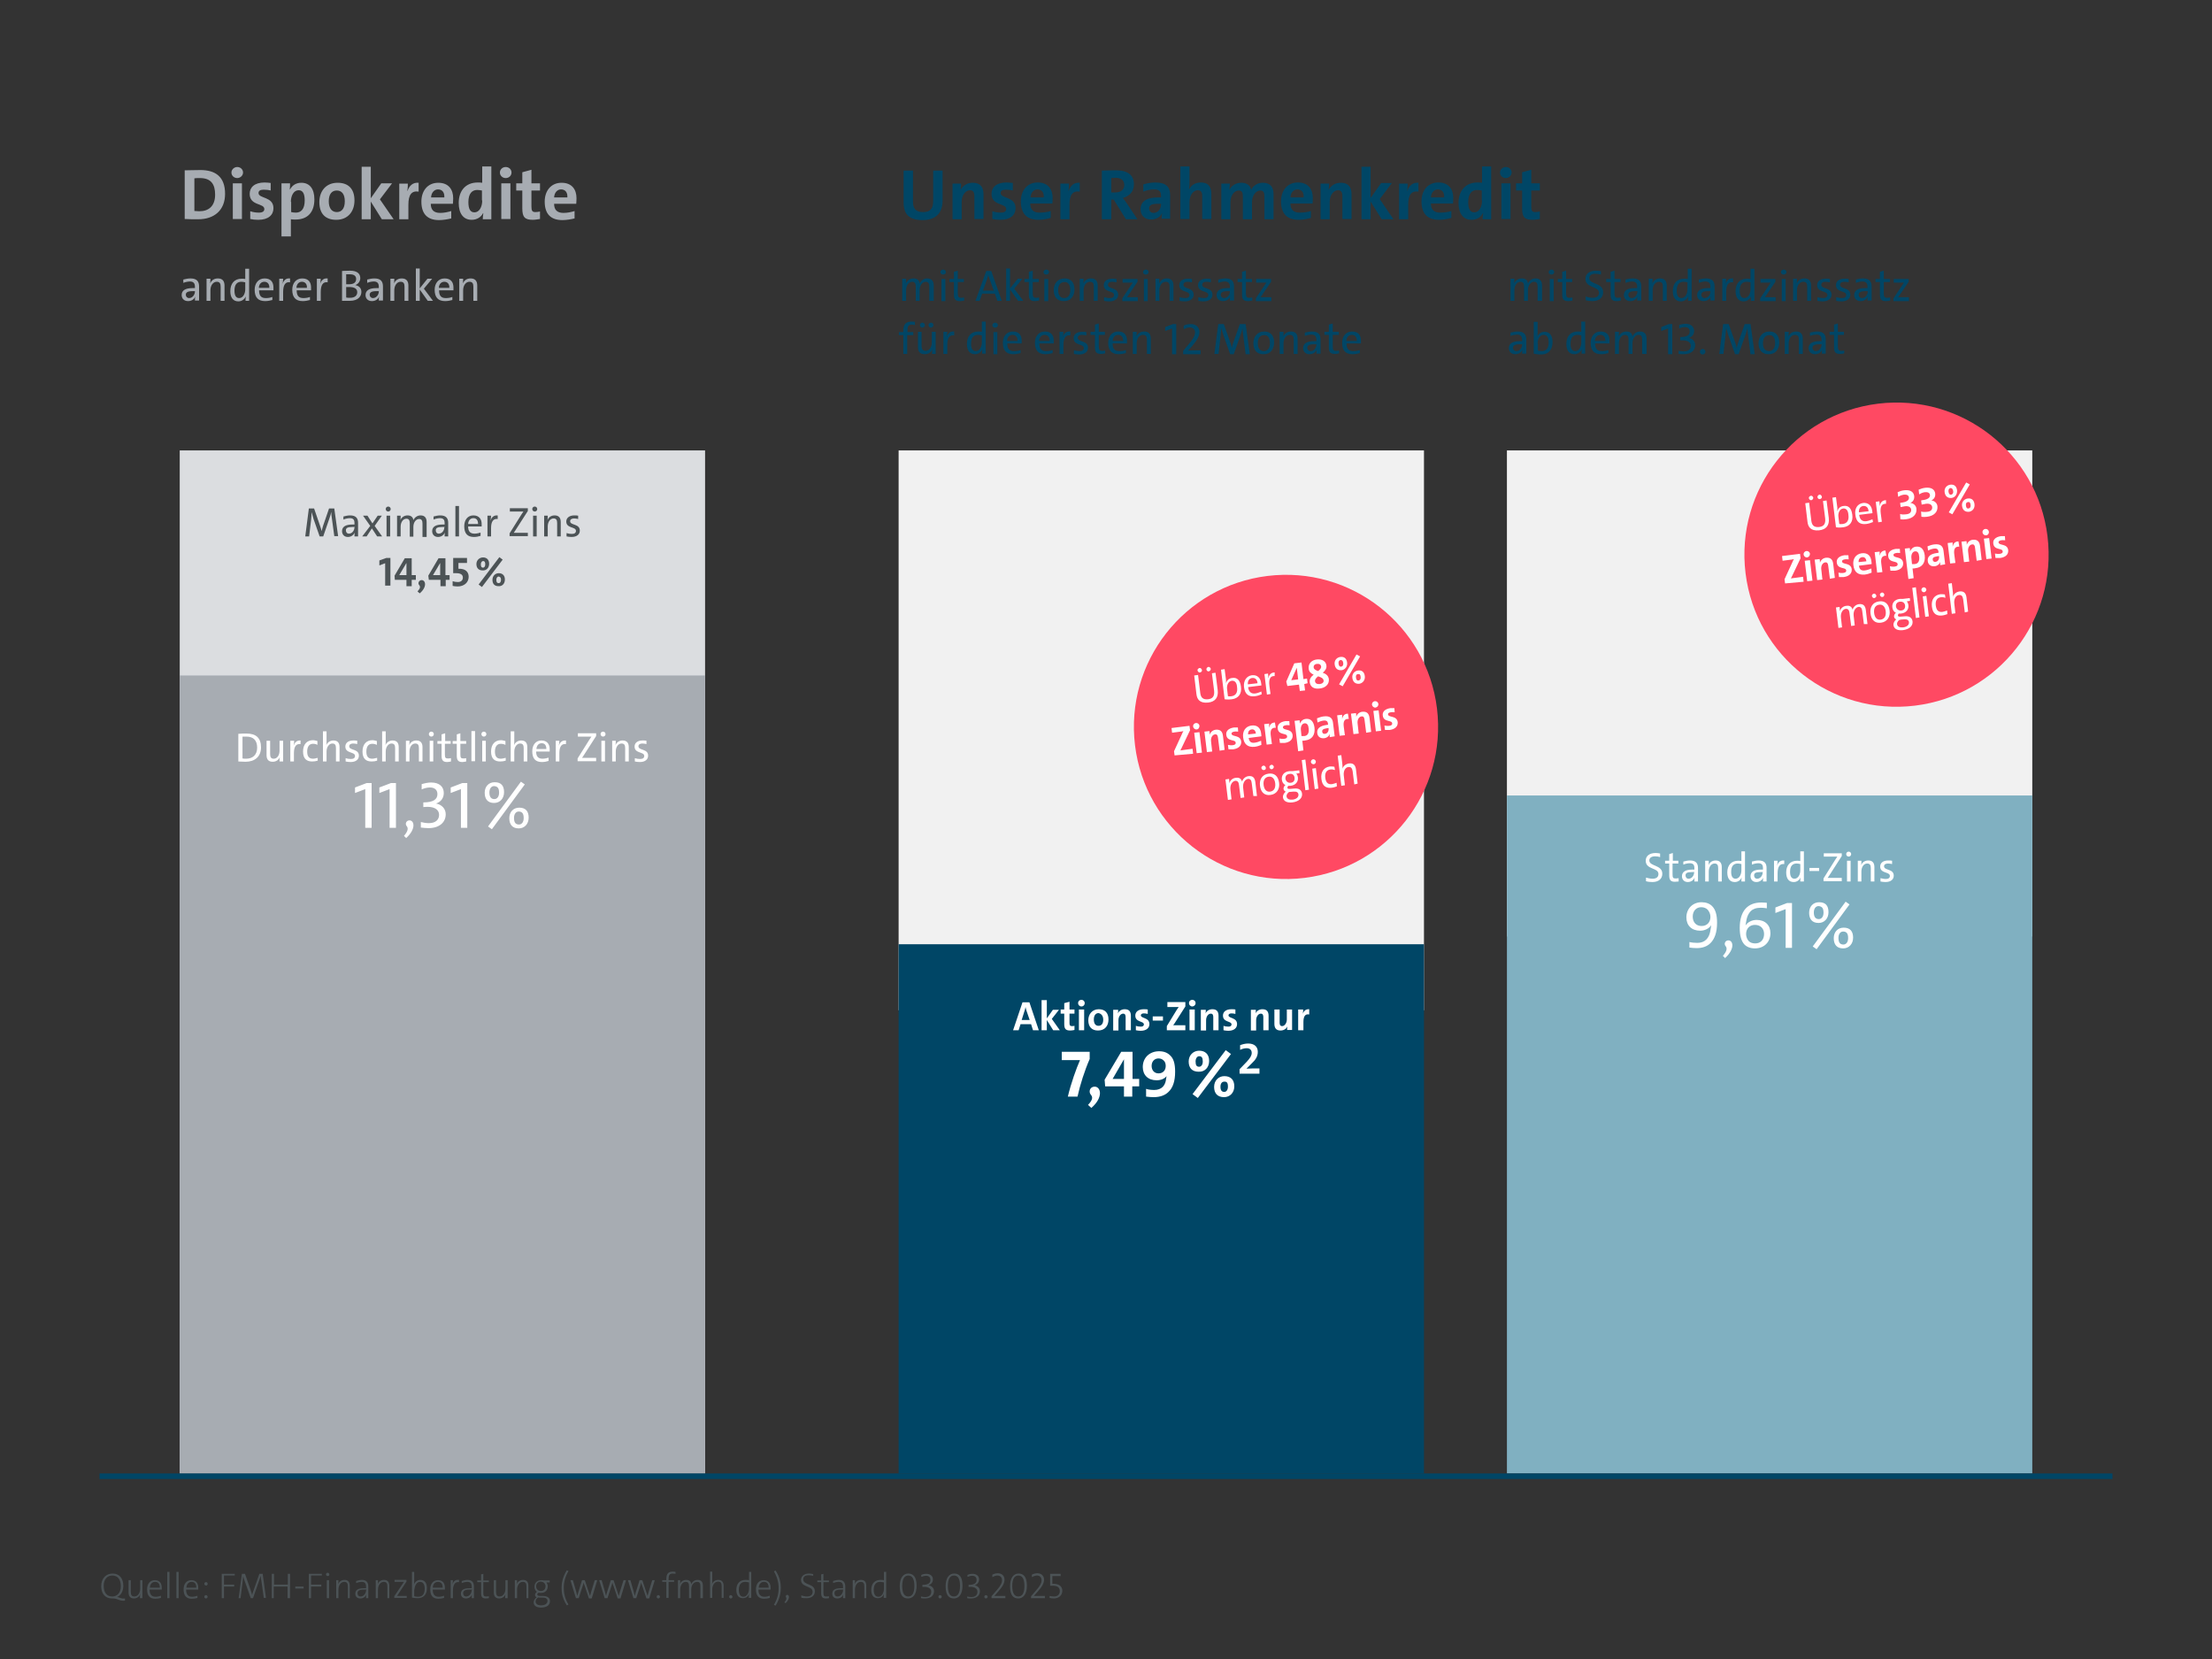
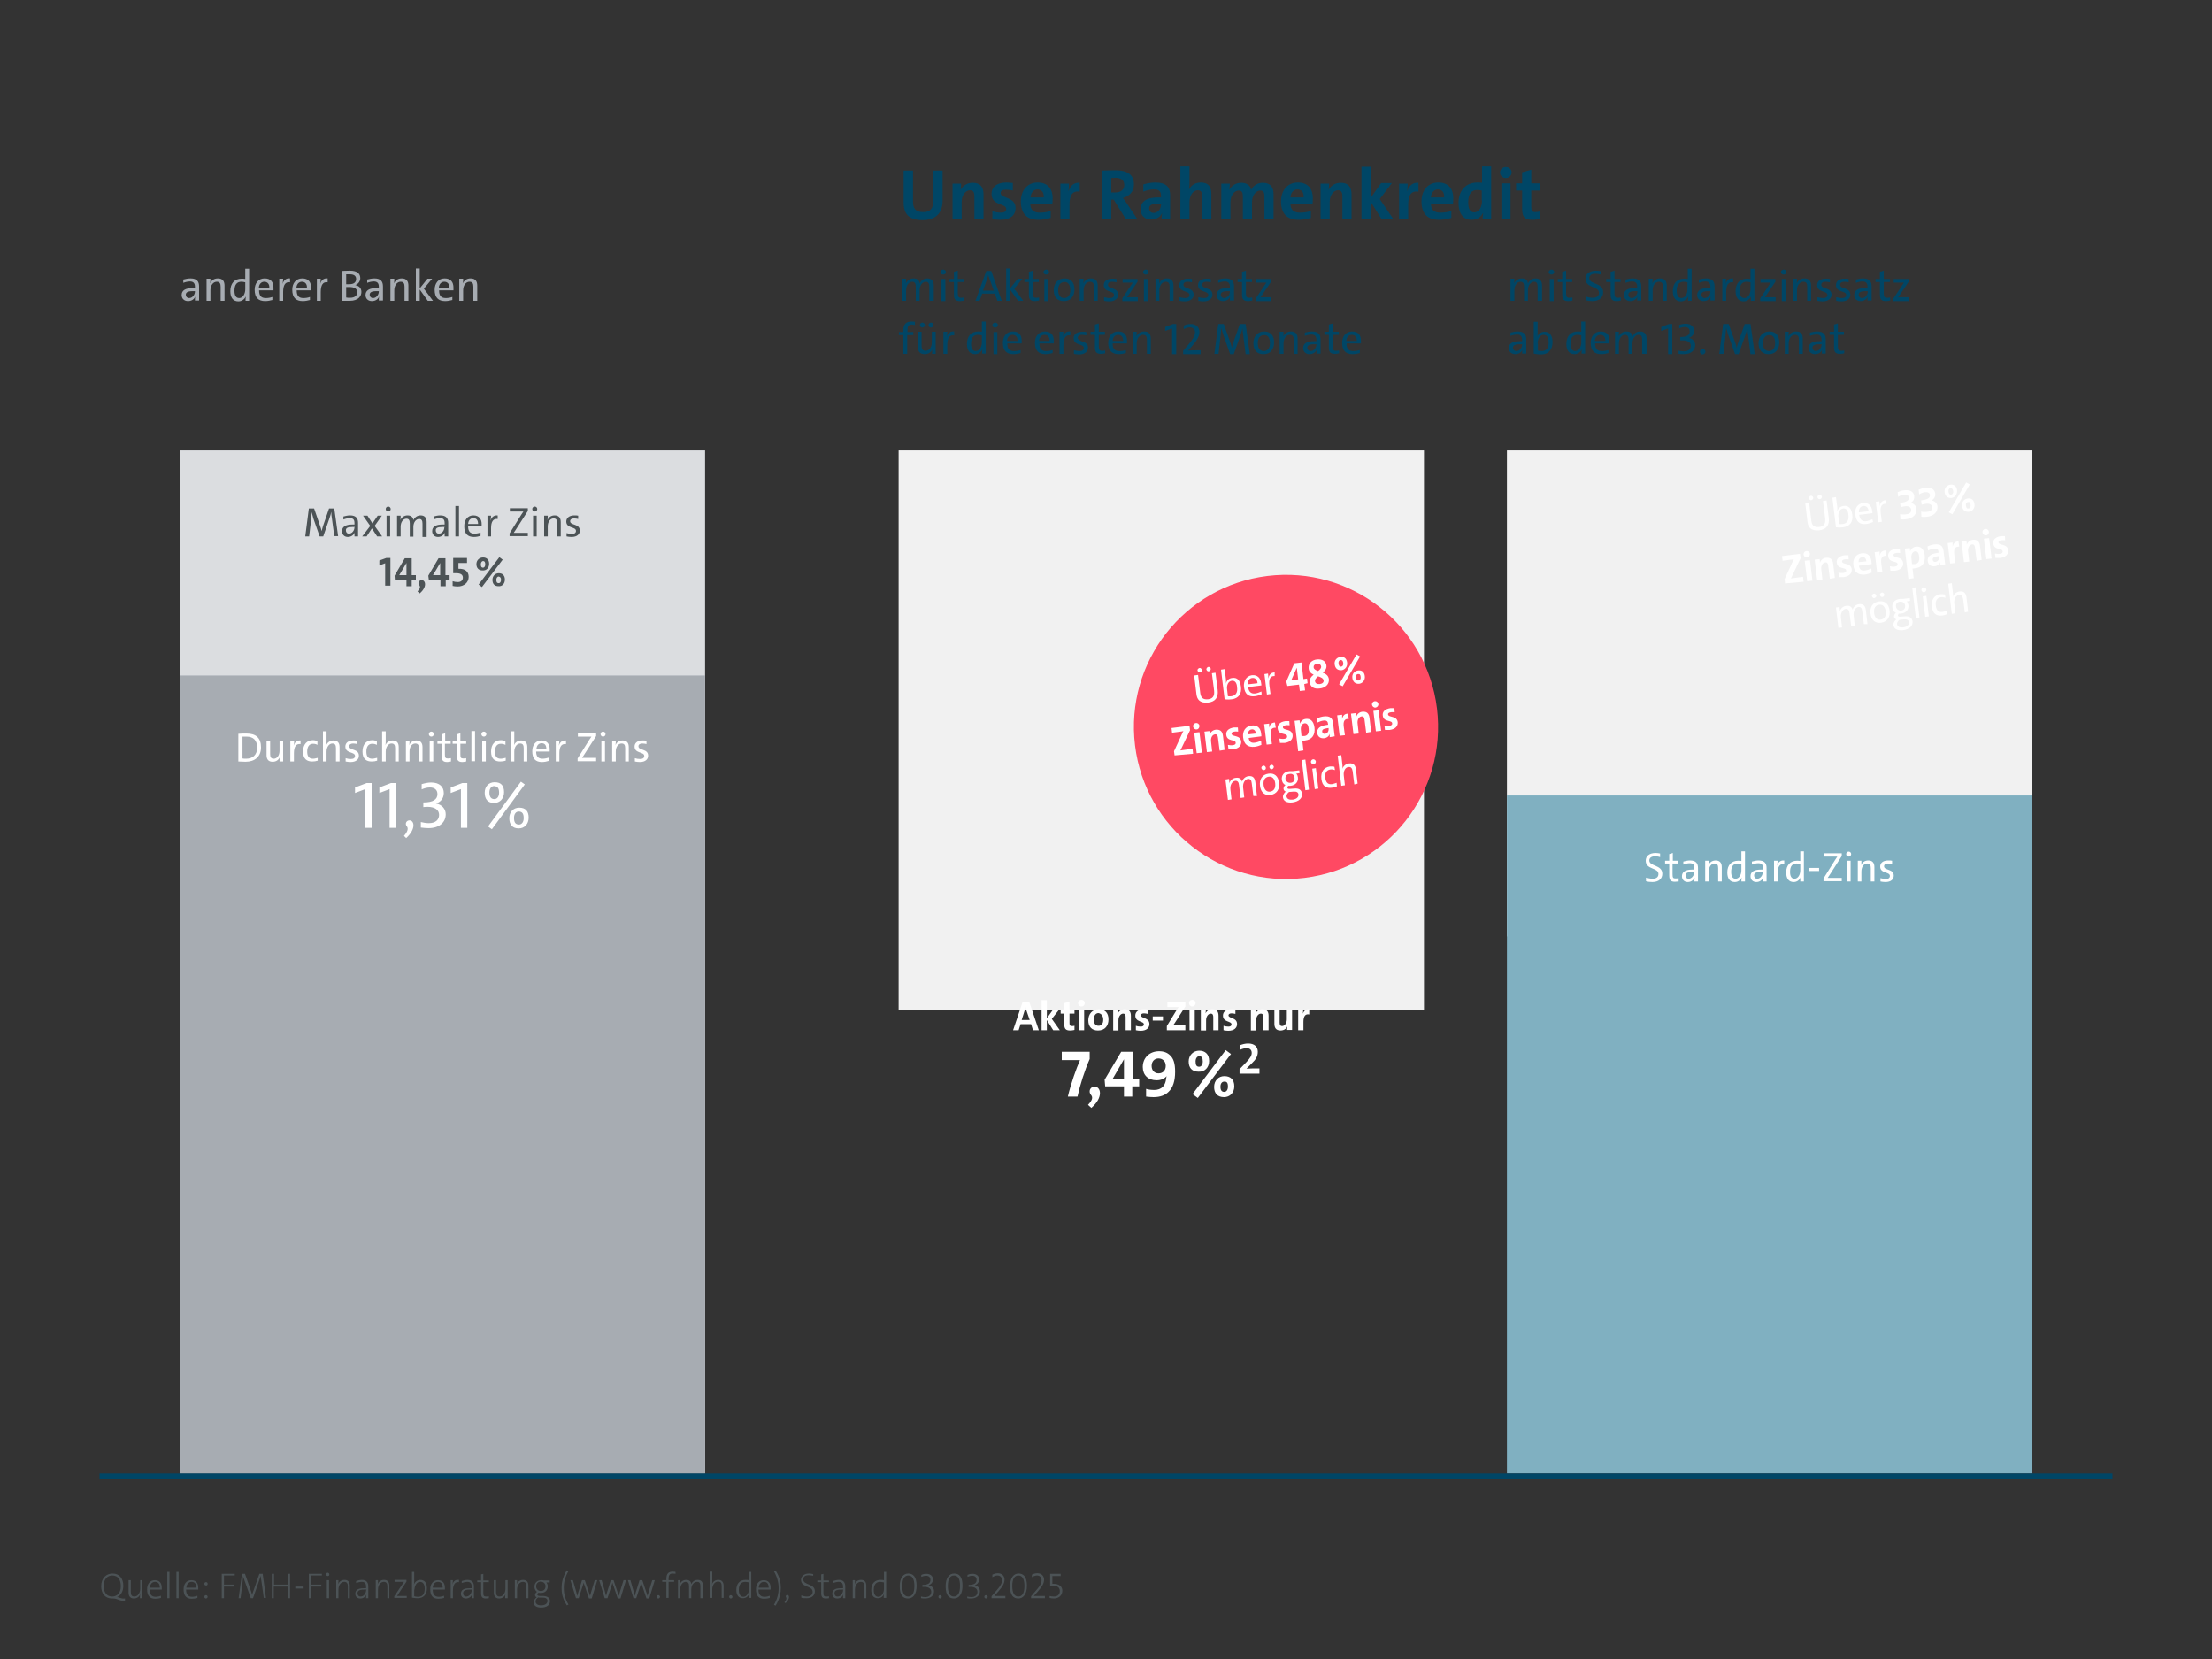
<svg xmlns="http://www.w3.org/2000/svg" xmlns:xlink="http://www.w3.org/1999/xlink" version="1.1" id="Ebene_1" x="0px" y="0px" viewBox="0 0 800 600" enable-background="new 0 0 800 600" xml:space="preserve">
  <rect x="0" y="0" width="800" height="600" fill="#333333" stroke="none" />
  <rect x="325" y="162.9" fill="#F1F1F1" width="190" height="202.5" />
  <rect x="545" y="162.9" fill="#F1F1F1" width="190" height="175.8" />
  <rect x="65" y="162.9" fill="#DBDDE0" width="190" height="370" />
  <rect x="65" y="244.3" fill="#A7ACB2" width="190" height="288.6" />
-   <rect x="325" y="341.5" fill="#004666" width="190" height="191.4" />
  <rect x="545" y="287.7" fill="#80B0C1" width="190" height="245.2" />
  <line fill="none" stroke="#004666" stroke-width="2" x1="36" y1="533.9" x2="764" y2="533.9" />
  <g>
    <defs>
      <rect id="SVGID_1_" width="800" height="600" />
    </defs>
    <clipPath id="SVGID_00000160183190917596430830000000382131559547097735_">
      <use xlink:href="#SVGID_1_" overflow="visible" />
    </clipPath>
-     <path clip-path="url(#SVGID_00000160183190917596430830000000382131559547097735_)" fill="#A7ACB2" d="M200.4,71.4   c0.1-1.8,1.2-2.9,2.5-2.9c1.4,0,2.4,0.9,2.3,2.9H200.4z M207.9,76.3c-1.3,0.4-2.7,0.7-4.1,0.7c-2.4,0-3.4-1.2-3.4-3.3h8   c0,0,0.1-1,0.1-2c0-3.1-1.6-5.6-5.4-5.6c-3.9,0-6.1,3-6.1,6.8c0,4.6,2.3,6.7,6.4,6.7c1.5,0,3.1-0.3,4.4-0.6V76.3z M195.3,76.5   c-0.5,0.1-1.1,0.2-1.7,0.2c-1.1,0-1.4-0.5-1.4-2v-5.8h3.1v-2.6h-3.1v-4.9l-3.3,0.9v4h-2.2v2.6h2.2v6.5c0,3.1,0.9,4.1,3.8,4.1   c0.9,0,1.8-0.2,2.6-0.3V76.5z M184.6,66.3h-3.3v12.9h3.3V66.3z M185,62.4c0-1.1-0.9-2-2.1-2s-2.1,0.9-2.1,2s0.9,2,2.1,2   S185,63.5,185,62.4 M174.4,72.5c0,2.4-1.1,4.3-2.8,4.3c-1.5,0-2.2-1.2-2.2-3.7c0-3.2,1.4-4.4,3.2-4.4c0.6,0,1.1,0.1,1.7,0.2V72.5z    M177.7,79.2v-19h-3.3v5.9c-0.6-0.1-1.1-0.1-1.6-0.1c-4.5,0-6.9,3.1-6.9,7.4c0,3.7,1.6,6.1,4.7,6.1c1.9,0,3.4-1,4.1-2.4h0.1   c-0.1,0.7-0.2,1.5-0.2,2.2H177.7z M155.9,71.4c0.1-1.8,1.2-2.9,2.5-2.9c1.4,0,2.4,0.9,2.3,2.9H155.9z M163.3,76.3   c-1.3,0.4-2.7,0.7-4.1,0.7c-2.4,0-3.4-1.2-3.4-3.3h8c0,0,0.1-1,0.1-2c0-3.1-1.6-5.6-5.4-5.6c-3.9,0-6.1,3-6.1,6.8   c0,4.6,2.3,6.7,6.4,6.7c1.5,0,3.1-0.3,4.4-0.6V76.3z M151.4,66.1c-2.2-0.2-3.4,1.2-4,2.9h-0.1c0.2-0.9,0.2-2,0.2-2.6h-3.1v12.9h3.3   V74c0-3.6,1.2-5.1,3.7-4.7V66.1z M142.3,79.2l-4.9-7.1l4.4-5.8h-3.9l-3.8,5.4V60.3h-3.3v19h3.3v-6.4l4,6.4H142.3z M124.7,72.8   c0,2.7-1.2,3.9-2.9,3.9c-1.8,0-2.9-1.4-2.9-3.9c0-2.6,1.1-3.9,2.9-3.9S124.7,70.2,124.7,72.8 M128.2,72.5c0-4.4-2.4-6.4-6.1-6.4   c-4.2,0-6.6,3-6.6,7c0,4.4,2.4,6.4,6.1,6.4C125.8,79.5,128.2,76.5,128.2,72.5 M105.2,73c0-2.2,1-4.2,2.8-4.2c1.5,0,2.2,1.2,2.2,3.7   c0,3.2-1.4,4.4-3.2,4.4c-0.7,0-1.2-0.1-1.7-0.2V73z M105.2,85.5v-6.2c0.5,0.1,1,0.1,1.7,0.1c4.5,0,6.8-2.8,6.8-7.3   c0-3.8-1.7-6-4.7-6c-1.9,0-3.3,0.9-4.1,2.4h-0.1c0.1-0.7,0.1-1.5,0.1-2.2h-3.1v19.2H105.2z M98.1,66.2c-0.7-0.1-1.6-0.2-2.4-0.2   c-3.7,0-5.4,1.8-5.4,4.1c0,4.4,5.3,3.3,5.3,5.5c0,0.8-0.6,1.3-2,1.3c-1.1,0-2.2-0.2-3.1-0.5v2.8c0.9,0.2,1.8,0.3,2.9,0.3   c3.7,0,5.5-1.8,5.5-4.2c0-4.3-5.4-3.4-5.4-5.5c0-0.8,0.6-1.2,1.9-1.2c0.8,0,1.8,0.1,2.5,0.3V66.2z M87.5,66.3h-3.3v12.9h3.3V66.3z    M87.9,62.4c0-1.1-0.9-2-2.1-2c-1.1,0-2.1,0.9-2.1,2s0.9,2,2.1,2C86.9,64.4,87.9,63.5,87.9,62.4 M70.2,64.5   c0.5-0.1,1.3-0.1,2.1-0.1c4,0,5.5,2.2,5.5,6c0,4.2-2.4,6-5.7,6c-0.7,0-1.4-0.1-1.8-0.1V64.5z M66.8,79.2c1.5,0.1,3.1,0.1,4.9,0.1   c5.7,0,9.7-3.2,9.7-9.2c0-6.2-3.5-8.6-8.9-8.6c-2.2,0-4.3,0.1-5.7,0.1V79.2z" />
    <path clip-path="url(#SVGID_00000160183190917596430830000000382131559547097735_)" fill="#A7ACB2" d="M172.6,108.8v-5.5   c0-1.5-0.6-2.6-2.4-2.6c-1.4,0-2.3,0.7-2.8,1.8h0c0.1-0.5,0.1-1.2,0.1-1.7h-1.4v8h1.4V105c0-1.8,1-3.1,2.3-3.1   c1.1,0,1.4,0.7,1.4,1.8v5.1H172.6z M158.7,104.1c0.1-1.5,1-2.2,2-2.2c1.1,0,1.9,0.8,1.8,2.2H158.7z M163.6,107.4   c-0.8,0.3-1.6,0.4-2.4,0.4c-1.7,0-2.4-0.9-2.4-2.8h5.2c0,0,0-0.5,0-1c0-1.9-0.9-3.3-3.2-3.3c-2.3,0-3.6,1.8-3.6,4.1   c0,2.8,1.3,4.1,3.8,4.1c0.9,0,1.9-0.2,2.6-0.4V107.4z M156.6,108.8l-3.3-4.4l3-3.6h-1.7l-2.8,3.5v-7.2h-1.4v11.7h1.4v-4.1l2.9,4.1   H156.6z M147.7,108.8v-5.5c0-1.5-0.6-2.6-2.4-2.6c-1.4,0-2.3,0.7-2.8,1.8h0c0.1-0.5,0.1-1.2,0.1-1.7h-1.4v8h1.4V105   c0-1.8,1-3.1,2.3-3.1c1.1,0,1.4,0.7,1.4,1.8v5.1H147.7z M137,105.4c0,1.2-0.9,2.4-2.1,2.4c-0.7,0-1.2-0.5-1.2-1.2   c0-0.8,0.6-1.3,2.4-1.3h0.9V105.4z M138.5,108.8v-5.2c0-1.7-0.7-2.9-3.1-2.9c-0.9,0-1.8,0.2-2.6,0.4v1.2c0.7-0.3,1.7-0.5,2.4-0.5   c1.3,0,1.8,0.7,1.8,1.9v0.5h-0.9c-2.5,0-3.9,0.8-3.9,2.5c0,1.3,0.9,2.2,2.3,2.2c1.3,0,2.3-0.7,2.6-1.7h0c-0.1,0.4-0.1,1-0.1,1.5   H138.5z M125.2,103.8c0.3,0,0.8,0,1.1,0c2,0,2.9,0.7,2.9,1.9c0,1.1-0.8,2-2.6,2c-0.5,0-1.1,0-1.4-0.1V103.8z M125.2,99.2   c0.4,0,0.9,0,1.3,0c1.8,0,2.3,0.8,2.3,1.7c0,1.2-0.8,1.9-2.5,1.9c-0.5,0-0.8,0-1.1,0V99.2z M123.7,108.8c1.1,0,2,0,2.8,0   c3.2,0,4.2-1.8,4.2-3.2c0-1.4-0.8-2.2-2.2-2.5v0c1.1-0.4,1.8-1.4,1.8-2.5c0-1.6-1.1-2.7-3.7-2.7c-1.4,0-2.9,0.1-2.9,0.1V108.8z    M118.5,100.7c-1.6-0.2-2.4,0.9-2.7,2h0c0.1-0.7,0.2-1.4,0.2-1.9h-1.4v8h1.4v-3.2c0-2.5,0.8-3.8,2.5-3.5V100.7z M107.2,104.1   c0.1-1.5,1-2.2,2-2.2c1.1,0,1.9,0.8,1.8,2.2H107.2z M112.1,107.4c-0.8,0.3-1.6,0.4-2.4,0.4c-1.7,0-2.4-0.9-2.4-2.8h5.2   c0,0,0-0.5,0-1c0-1.9-0.9-3.3-3.2-3.3c-2.3,0-3.6,1.8-3.6,4.1c0,2.8,1.3,4.1,3.8,4.1c0.9,0,1.9-0.2,2.6-0.4V107.4z M104.9,100.7   c-1.6-0.2-2.4,0.9-2.7,2h0c0.1-0.7,0.2-1.4,0.2-1.9H101v8h1.4v-3.2c0-2.5,0.8-3.8,2.5-3.5V100.7z M93.6,104.1c0.1-1.5,1-2.2,2-2.2   c1.1,0,1.9,0.8,1.8,2.2H93.6z M98.5,107.4c-0.8,0.3-1.6,0.4-2.4,0.4c-1.7,0-2.4-0.9-2.4-2.8h5.2c0,0,0-0.5,0-1   c0-1.9-0.9-3.3-3.2-3.3c-2.3,0-3.6,1.8-3.6,4.1c0,2.8,1.3,4.1,3.8,4.1c0.9,0,1.9-0.2,2.6-0.4V107.4z M88.7,104.6   c0,1.6-0.8,3.2-2.2,3.2c-1.2,0-1.7-1-1.7-2.7c0-2.3,1-3.2,2.5-3.2c0.5,0,0.9,0.1,1.4,0.2V104.6z M90.1,108.8V97.2h-1.4v3.7   c-0.5-0.1-0.9-0.1-1.3-0.1c-2.6,0-4.1,1.7-4.1,4.5c0,2.3,1,3.7,2.9,3.7c1.2,0,2.2-0.7,2.7-1.8l0,0c-0.1,0.5-0.1,1.2-0.1,1.6H90.1z    M81.2,108.8v-5.5c0-1.5-0.6-2.6-2.4-2.6c-1.4,0-2.3,0.7-2.8,1.8h0c0.1-0.5,0.1-1.2,0.1-1.7h-1.4v8h1.4V105c0-1.8,1-3.1,2.3-3.1   c1.1,0,1.4,0.7,1.4,1.8v5.1H81.2z M70.5,105.4c0,1.2-0.9,2.4-2.1,2.4c-0.7,0-1.2-0.5-1.2-1.2c0-0.8,0.6-1.3,2.4-1.3h0.9V105.4z    M72,108.8v-5.2c0-1.7-0.7-2.9-3.1-2.9c-0.9,0-1.8,0.2-2.6,0.4v1.2c0.7-0.3,1.7-0.5,2.4-0.5c1.3,0,1.8,0.7,1.8,1.9v0.5h-0.9   c-2.5,0-3.9,0.8-3.9,2.5c0,1.3,0.9,2.2,2.3,2.2c1.3,0,2.3-0.7,2.6-1.7h0c-0.1,0.4-0.1,1-0.1,1.5H72z" />
    <path clip-path="url(#SVGID_00000160183190917596430830000000382131559547097735_)" fill="#4C5356" d="M379.6,577.9   c0.4,0.1,1,0.2,1.5,0.2c1.8,0,3.1-1.1,3.1-2.8c0-1.5-1.1-2.6-3.6-2.5V570h3v-0.8h-3.8v4.3c0,0,0.5,0,1,0c1.7,0,2.5,0.7,2.5,1.9   c0,1.3-0.8,2-2.1,2c-0.6,0-1.2-0.1-1.6-0.2V577.9z M373.2,570.4c0.5-0.3,1.2-0.6,1.8-0.6c1.1,0,1.7,0.7,1.7,1.7c0,1-0.5,2-1.9,3.6   l-1.9,2.2v0.7h5v-0.8c-1.7,0-3.3,0-4,0v0l1.5-1.7c1.6-1.8,2.2-3,2.2-4.2c0-1.3-0.9-2.3-2.4-2.3c-0.8,0-1.4,0.2-2,0.5V570.4z    M370.5,573.6c0,2.7-0.9,3.8-2.2,3.8c-1.4,0-2.2-1.2-2.2-3.8c0-2.7,0.9-3.8,2.2-3.8C369.7,569.8,370.5,571,370.5,573.6    M371.4,573.5c0-3.4-1.4-4.4-3-4.4c-1.8,0-3.1,1.5-3.1,4.6c0,3.4,1.3,4.4,3,4.4C370,578.1,371.4,576.6,371.4,573.5 M358.9,570.4   c0.5-0.3,1.2-0.6,1.8-0.6c1.1,0,1.7,0.7,1.7,1.7c0,1-0.5,2-1.9,3.6l-1.9,2.2v0.7h5v-0.8c-1.7,0-3.3,0-4,0v0l1.5-1.7   c1.6-1.8,2.2-3,2.2-4.2c0-1.3-0.9-2.3-2.4-2.3c-0.8,0-1.4,0.2-2,0.5V570.4z M357.2,577.5c0-0.3-0.3-0.6-0.6-0.6   c-0.4,0-0.6,0.3-0.6,0.6c0,0.4,0.3,0.6,0.6,0.6C356.9,578.1,357.2,577.8,357.2,577.5 M349.8,578c0.4,0.1,0.9,0.1,1.4,0.1   c2,0,3.2-1.1,3.2-2.6c0-1.2-0.8-1.9-1.9-2.2v0c1-0.3,1.6-1.1,1.6-2.1c0-1.1-0.8-2-2.4-2c-0.6,0-1.2,0.1-1.8,0.4v0.7   c0.5-0.2,1.1-0.4,1.7-0.4c1,0,1.6,0.5,1.6,1.5c0,1.2-0.9,1.8-2.9,1.8v0.7c0,0,0.4,0,0.7,0c1.6,0,2.5,0.7,2.5,1.8   c0,1.1-0.7,1.9-2.2,1.9c-0.5,0-1.1-0.1-1.5-0.2V578z M347.2,573.6c0,2.7-0.9,3.8-2.2,3.8c-1.4,0-2.2-1.2-2.2-3.8   c0-2.7,0.9-3.8,2.2-3.8C346.5,569.8,347.2,571,347.2,573.6 M348.1,573.5c0-3.4-1.3-4.4-3-4.4c-1.8,0-3.1,1.5-3.1,4.6   c0,3.4,1.3,4.4,3,4.4C346.8,578.1,348.1,576.6,348.1,573.5 M340.6,577.5c0-0.3-0.3-0.6-0.6-0.6c-0.4,0-0.6,0.3-0.6,0.6   c0,0.4,0.3,0.6,0.6,0.6C340.3,578.1,340.6,577.8,340.6,577.5 M333.2,578c0.4,0.1,0.9,0.1,1.4,0.1c2,0,3.2-1.1,3.2-2.6   c0-1.2-0.8-1.9-2-2.2v0c1-0.3,1.6-1.1,1.6-2.1c0-1.1-0.8-2-2.4-2c-0.6,0-1.2,0.1-1.8,0.4v0.7c0.5-0.2,1.1-0.4,1.7-0.4   c1,0,1.6,0.5,1.6,1.5c0,1.2-0.9,1.8-2.9,1.8v0.7c0,0,0.4,0,0.7,0c1.6,0,2.5,0.7,2.5,1.8c0,1.1-0.7,1.9-2.2,1.9   c-0.5,0-1.1-0.1-1.5-0.2V578z M330.7,573.6c0,2.7-0.9,3.8-2.2,3.8c-1.4,0-2.2-1.2-2.2-3.8c0-2.7,0.9-3.8,2.2-3.8   C329.9,569.8,330.7,571,330.7,573.6 M331.5,573.5c0-3.4-1.4-4.4-3-4.4c-1.8,0-3.1,1.5-3.1,4.6c0,3.4,1.3,4.4,3,4.4   C330.2,578.1,331.5,576.6,331.5,573.5 M319.7,574.6c0,1.4-0.8,2.9-2,2.9c-1.1,0-1.7-0.9-1.7-2.5c0-2,0.9-2.9,2.3-2.9   c0.4,0,0.9,0.1,1.4,0.2V574.6z M320.5,578v-9.5h-0.8v3c-0.5-0.1-0.9-0.1-1.3-0.1c-2,0-3.3,1.3-3.3,3.6c0,1.9,0.8,3,2.4,3   c1,0,1.9-0.6,2.2-1.6l0,0c-0.1,0.4-0.1,1.1-0.1,1.5H320.5z M313.3,578v-4.5c0-1.2-0.5-2.1-1.9-2.1c-1.1,0-2,0.6-2.3,1.6l0,0   c0.1-0.4,0.1-1.1,0.1-1.5h-0.8v6.5h0.8v-3.1c0-1.6,0.9-2.8,2.1-2.8c1,0,1.3,0.6,1.3,1.7v4.2H313.3z M304.9,575.1   c0,1.1-0.8,2.3-2,2.3c-0.7,0-1.1-0.5-1.1-1.2c0-0.8,0.5-1.3,2.3-1.3h0.9V575.1z M305.7,578v-4.2c0-1.4-0.6-2.4-2.3-2.4   c-0.7,0-1.5,0.2-2.1,0.4v0.7c0.6-0.2,1.4-0.4,2-0.4c1.2,0,1.6,0.6,1.6,1.8v0.5h-0.8c-2.2,0-3.1,0.7-3.1,2c0,1.1,0.8,1.7,1.8,1.7   c1.1,0,1.9-0.6,2.2-1.5l0,0c-0.1,0.4-0.1,0.8-0.1,1.4H305.7z M299.8,577.3c-0.3,0.1-0.6,0.1-1,0.1c-0.8,0-1-0.3-1-1.4v-3.8h2v-0.6   h-2v-2.4l-0.8,0.2v2.2h-1.4v0.6h1.4v4c0,1.3,0.4,1.9,1.7,1.9c0.4,0,0.8-0.1,1.1-0.1V577.3z M294.1,569.3c-0.5-0.1-1-0.2-1.5-0.2   c-1.8,0-2.9,1-2.9,2.3c0,2.8,4.2,2,4.2,4.3c0,1.2-0.9,1.7-2.1,1.7c-0.7,0-1.4-0.2-2-0.4v0.8c0.5,0.2,1.2,0.2,1.9,0.2   c2,0,3-1.1,3-2.5c0-2.9-4.2-2.1-4.2-4.3c0-1,0.7-1.5,2-1.5c0.5,0,1.1,0.1,1.6,0.2V569.3z M284.1,579.8c1.7-1.6,1.4-3,0.6-3   c-0.4,0-0.7,0.5-0.4,0.9c0.2,0.3,0.2,0.9-0.6,1.8L284.1,579.8z M280.5,580.7c1.5-2.4,1.9-4.7,1.9-6.4s-0.3-3.8-1.9-6.3l-0.6,0.3   c1.1,1.9,1.7,3.9,1.7,6.1c0,2.1-0.6,4.2-1.7,6L280.5,580.7z M274.4,574.2c0.1-1.4,0.9-2.1,1.9-2.1c1.1,0,1.7,0.7,1.7,2.1H274.4z    M278.5,577.1c-0.6,0.2-1.3,0.4-2,0.4c-1.5,0-2.2-0.9-2.2-2.6h4.4c0,0,0-0.4,0-0.7c0-1.5-0.7-2.7-2.5-2.7c-1.8,0-2.8,1.4-2.8,3.3   c0,2.3,1,3.4,2.9,3.4c0.7,0,1.5-0.1,2.1-0.3V577.1z M270.9,574.6c0,1.4-0.8,2.9-2,2.9c-1.1,0-1.7-0.9-1.7-2.5c0-2,0.9-2.9,2.3-2.9   c0.4,0,0.9,0.1,1.4,0.2V574.6z M271.7,578v-9.5h-0.8v3c-0.5-0.1-0.9-0.1-1.3-0.1c-2,0-3.3,1.3-3.3,3.6c0,1.9,0.8,3,2.4,3   c1,0,1.9-0.6,2.2-1.6l0,0c-0.1,0.4-0.1,1.1-0.1,1.5H271.7z M264.9,577.5c0-0.3-0.3-0.6-0.6-0.6c-0.4,0-0.6,0.3-0.6,0.6   c0,0.4,0.3,0.6,0.6,0.6C264.7,578.1,264.9,577.8,264.9,577.5 M261.7,578v-4.5c0-1.1-0.5-2.1-1.9-2.1c-1.1,0-2,0.6-2.3,1.6l0,0   c0.1-0.3,0.1-0.8,0.1-1.3v-3.3h-0.8v9.5h0.8v-3.1c0-1.6,0.9-2.8,2.1-2.8c1,0,1.3,0.6,1.3,1.7v4.2H261.7z M254.2,578v-4.5   c0-1.2-0.4-2.1-1.9-2.1c-1.4,0-2.1,1-2.3,1.6c0-0.8-0.5-1.6-1.8-1.6c-1.1,0-2,0.6-2.3,1.6l0,0c0.1-0.4,0.1-1.1,0.1-1.5h-0.8v6.5   h0.8v-3.1c0-1.7,0.9-2.8,2-2.8c1,0,1.2,0.6,1.2,1.7v4.2h0.8v-3.1c0-1.8,1-2.8,2.1-2.8c1,0,1.2,0.6,1.2,1.7v4.2H254.2z M243.8,571.5   h-2V571c0-1.3,0.4-1.9,1.4-1.9c0.6,0,1.1,0.1,1.1,0.1v-0.7c0,0-0.5-0.1-1-0.1c-1.5,0-2.3,0.7-2.3,2.6v0.5h-1.5v0.6h1.5v5.8h0.8   v-5.8h2V571.5z M238.7,577.5c0-0.3-0.3-0.6-0.6-0.6c-0.4,0-0.6,0.3-0.6,0.6c0,0.4,0.3,0.6,0.6,0.6   C238.4,578.1,238.7,577.8,238.7,577.5 M236.8,571.5h-0.9l-1.3,4.2c-0.2,0.7-0.3,1.1-0.4,1.5h0c-0.1-0.4-0.2-0.7-0.5-1.5l-1.4-4.2   h-1l-1.3,4.2c-0.2,0.5-0.3,1.1-0.4,1.5h0c-0.1-0.4-0.3-0.9-0.4-1.5l-1.2-4.2h-0.9l2,6.5h1l1.3-4c0.2-0.5,0.3-1.1,0.5-1.6h0   c0.1,0.4,0.2,0.8,0.4,1.2l1.5,4.5h1L236.8,571.5z M226.4,571.5h-0.9l-1.3,4.2c-0.2,0.7-0.3,1.1-0.4,1.5h0c-0.1-0.4-0.2-0.7-0.5-1.5   l-1.4-4.2h-1l-1.3,4.2c-0.2,0.5-0.3,1.1-0.4,1.5h0c-0.1-0.4-0.3-0.9-0.4-1.5l-1.2-4.2h-0.9l2,6.5h1l1.3-4c0.2-0.5,0.3-1.1,0.5-1.6   h0c0.1,0.4,0.2,0.8,0.4,1.2l1.5,4.5h1L226.4,571.5z M216,571.5h-0.9l-1.3,4.2c-0.2,0.7-0.3,1.1-0.4,1.5h0c-0.1-0.4-0.2-0.7-0.5-1.5   l-1.4-4.2h-1l-1.3,4.2c-0.2,0.5-0.3,1.1-0.4,1.5h0c-0.1-0.4-0.3-0.9-0.4-1.5l-1.2-4.2h-0.9l2,6.5h1l1.3-4c0.2-0.5,0.3-1.1,0.5-1.6   h0c0.1,0.4,0.2,0.8,0.4,1.2l1.5,4.5h1L216,571.5z M205.6,580.3c-1.2-1.9-1.7-3.9-1.7-6.1c0-2.1,0.6-4.2,1.7-6l-0.6-0.3   c-1.5,2.4-1.9,4.6-1.9,6.4s0.3,3.8,1.9,6.3L205.6,580.3z M197.3,573.7c0,1-0.6,1.7-1.7,1.7c-1,0-1.7-0.7-1.7-1.7   c0-0.9,0.6-1.7,1.7-1.7C196.7,572.1,197.3,572.8,197.3,573.7 M195.2,577.8l1.1,0c1.3,0,1.7,0.5,1.7,1.2c0,0.9-0.8,1.6-2.3,1.6   c-1.2,0-2-0.5-2-1.4c0-0.6,0.3-1.1,1-1.5C194.9,577.8,195,577.8,195.2,577.8z M198.8,572.2v-0.6h-2.2c-0.3-0.1-0.5-0.1-0.8-0.1   c-1.7,0-2.5,1.1-2.5,2.4c0,0.7,0.3,1.4,0.9,1.8c-0.4,0.3-0.7,0.7-0.7,1.1c0,0.4,0.2,0.7,0.6,0.9c-0.6,0.4-1.1,1.1-1.1,1.8   c0,1.2,1,1.9,2.7,1.9c2,0,3.2-0.9,3.2-2.3c0-1.1-0.7-1.8-2.4-1.9l-1.1,0c-0.8,0-1.1-0.2-1.1-0.6c0-0.2,0.2-0.4,0.5-0.6   c0.2,0.1,0.5,0.1,0.8,0.1c1.7,0,2.5-1.1,2.5-2.4c0-0.5-0.2-1-0.5-1.4H198.8z M191.1,578v-4.5c0-1.2-0.5-2.1-1.9-2.1   c-1.1,0-2,0.6-2.3,1.6l0,0c0.1-0.4,0.1-1.1,0.1-1.5h-0.8v6.5h0.8v-3.1c0-1.6,0.9-2.8,2.1-2.8c1,0,1.3,0.6,1.3,1.7v4.2H191.1z    M183.6,578v-6.5h-0.8v3.1c0,1.6-0.9,2.8-2.1,2.8c-1,0-1.3-0.6-1.3-1.7v-4.2h-0.8v4.5c0,1.1,0.5,2.1,1.9,2.1c1.1,0,2-0.6,2.3-1.6   l0,0c-0.1,0.4-0.1,1.1-0.1,1.5H183.6z M176.8,577.3c-0.3,0.1-0.7,0.1-1,0.1c-0.8,0-1-0.3-1-1.4v-3.8h2v-0.6h-2v-2.4l-0.8,0.2v2.2   h-1.4v0.6h1.4v4c0,1.3,0.4,1.9,1.7,1.9c0.4,0,0.8-0.1,1.1-0.1V577.3z M170.6,575.1c0,1.1-0.8,2.3-2,2.3c-0.7,0-1.1-0.5-1.1-1.2   c0-0.8,0.5-1.3,2.3-1.3h0.9V575.1z M171.4,578v-4.2c0-1.4-0.6-2.4-2.3-2.4c-0.7,0-1.5,0.2-2.1,0.4v0.7c0.6-0.2,1.4-0.4,2-0.4   c1.2,0,1.6,0.6,1.6,1.8v0.5h-0.8c-2.2,0-3.1,0.7-3.1,2c0,1.1,0.8,1.7,1.8,1.7c1.1,0,1.9-0.6,2.2-1.5l0,0c-0.1,0.4-0.1,0.8-0.1,1.4   H171.4z M165.9,571.4c-1.4-0.2-2.1,0.8-2.3,1.8l0,0c0.1-0.6,0.2-1.2,0.2-1.7h-0.8v6.5h0.8v-2.6c0-2.2,0.7-3.4,2.2-3.2V571.4z    M156.5,574.2c0.1-1.4,0.9-2.1,1.9-2.1c1.1,0,1.7,0.7,1.7,2.1H156.5z M160.7,577.1c-0.6,0.2-1.3,0.4-2,0.4c-1.5,0-2.2-0.9-2.2-2.6   h4.4c0,0,0-0.4,0-0.7c0-1.5-0.7-2.7-2.5-2.7c-1.8,0-2.8,1.4-2.8,3.3c0,2.3,1,3.4,2.9,3.4c0.7,0,1.5-0.1,2.1-0.3V577.1z    M149.9,574.9c0-1.2,0.7-2.8,2-2.8c1.1,0,1.7,0.9,1.7,2.5c0,2-0.9,2.9-2.4,2.9c-0.8,0-1.4-0.2-1.4-0.2V574.9z M149.9,568.5H149v9.3   c0,0,1,0.2,2.1,0.2c2,0,3.3-1.3,3.3-3.6c0-2-0.9-3-2.4-3c-1,0-1.9,0.6-2.3,1.7l0,0c0.1-0.3,0.1-0.8,0.1-1.2V568.5z M147.1,578v-0.8   h-1.5c-0.6,0-1.6,0-2,0l3.4-5.2v-0.6h-4.3v0.7h1.5c0.8,0,1.5,0,1.9,0l-3.5,5.2v0.6H147.1z M140.8,578v-4.5c0-1.2-0.5-2.1-1.9-2.1   c-1.1,0-2,0.6-2.3,1.6l0,0c0.1-0.4,0.1-1.1,0.1-1.5h-0.8v6.5h0.8v-3.1c0-1.6,0.9-2.8,2.1-2.8c1,0,1.3,0.6,1.3,1.7v4.2H140.8z    M132.4,575.1c0,1.1-0.8,2.3-2,2.3c-0.7,0-1.1-0.5-1.1-1.2c0-0.8,0.5-1.3,2.3-1.3h0.9V575.1z M133.2,578v-4.2   c0-1.4-0.6-2.4-2.3-2.4c-0.7,0-1.5,0.2-2.1,0.4v0.7c0.6-0.2,1.4-0.4,2-0.4c1.2,0,1.6,0.6,1.6,1.8v0.5h-0.8c-2.2,0-3.1,0.7-3.1,2   c0,1.1,0.8,1.7,1.8,1.7c1.1,0,1.9-0.6,2.2-1.5l0,0c-0.1,0.4-0.1,0.8-0.1,1.4H133.2z M126.5,578v-4.5c0-1.2-0.5-2.1-1.9-2.1   c-1.1,0-2,0.6-2.3,1.6l0,0c0.1-0.4,0.1-1.1,0.1-1.5h-0.8v6.5h0.8v-3.1c0-1.6,0.9-2.8,2.1-2.8c1,0,1.3,0.6,1.3,1.7v4.2H126.5z    M119,571.5h-0.8v6.5h0.8V571.5z M119.1,569.4c0-0.3-0.3-0.6-0.6-0.6c-0.3,0-0.6,0.3-0.6,0.6c0,0.3,0.3,0.6,0.6,0.6   C118.9,570,119.1,569.8,119.1,569.4 M116.4,569.9v-0.7h-4.7v8.8h0.8v-4.2h3.7v-0.7h-3.7v-3.3H116.4z M109.8,573.8h-3v0.7h3V573.8z    M104.9,578v-8.8h-0.8v3.9h-5v-3.9h-0.8v8.8H99v-4.2h5v4.2H104.9z M96.2,578l-1.2-8.8h-1.2l-2.2,6.3c-0.2,0.4-0.3,0.9-0.4,1.4h0   c-0.1-0.5-0.3-1-0.4-1.4l-2.2-6.3h-1.1l-1.2,8.8H87l0.7-5.6c0.1-0.9,0.2-1.7,0.2-2.4h0c0.1,0.5,0.4,1.2,0.6,1.8l2.2,6.2h0.8   l2.3-6.6c0.2-0.6,0.4-1.1,0.5-1.5h0c0,0.5,0.1,1.2,0.3,2.3l0.8,5.7H96.2z M84.9,569.9v-0.7h-4.7v8.8H81v-4.2h3.7v-0.7H81v-3.3H84.9   z M75.1,577.5c0-0.3-0.3-0.6-0.6-0.6c-0.4,0-0.6,0.3-0.6,0.6c0,0.4,0.3,0.6,0.6,0.6C74.8,578.1,75.1,577.8,75.1,577.5 M75.1,572.8   c0-0.4-0.3-0.6-0.6-0.6c-0.4,0-0.6,0.3-0.6,0.6c0,0.4,0.3,0.6,0.6,0.6C74.8,573.5,75.1,573.2,75.1,572.8 M67.4,574.2   c0.1-1.4,0.9-2.1,1.9-2.1c1.1,0,1.7,0.7,1.7,2.1H67.4z M71.5,577.1c-0.6,0.2-1.3,0.4-2,0.4c-1.5,0-2.2-0.9-2.2-2.6h4.4   c0,0,0-0.4,0-0.7c0-1.5-0.7-2.7-2.5-2.7c-1.8,0-2.8,1.4-2.8,3.3c0,2.3,1,3.4,2.9,3.4c0.7,0,1.5-0.1,2.1-0.3V577.1z M64.6,568.5   h-0.8v9.5h0.8V568.5z M61.3,568.5h-0.8v9.5h0.8V568.5z M54.2,574.2c0.1-1.4,0.9-2.1,1.9-2.1c1.1,0,1.7,0.7,1.7,2.1H54.2z    M58.3,577.1c-0.6,0.2-1.3,0.4-2,0.4c-1.5,0-2.2-0.9-2.2-2.6h4.4c0,0,0-0.4,0-0.7c0-1.5-0.7-2.7-2.5-2.7c-1.8,0-2.8,1.4-2.8,3.3   c0,2.3,1,3.4,2.9,3.4c0.7,0,1.5-0.1,2.1-0.3V577.1z M51.5,578v-6.5h-0.8v3.1c0,1.6-0.9,2.8-2.1,2.8c-1,0-1.3-0.6-1.3-1.7v-4.2h-0.8   v4.5c0,1.1,0.5,2.1,1.9,2.1c1.1,0,2-0.6,2.3-1.6l0,0c-0.1,0.4-0.1,1.1-0.1,1.5H51.5z M43.7,573.7c0,2.4-1.4,3.7-3.1,3.7   c-2.1,0-3.1-1.6-3.1-3.9c0-2.4,1.4-3.7,3.1-3.7C42.7,569.8,43.7,571.4,43.7,573.7 M45.2,578.1c-1.5,0.2-2-0.5-2.9-0.5   c1.5-0.6,2.3-2.2,2.3-4.1c0-2.6-1.4-4.4-3.9-4.4c-2.2,0-4.1,1.6-4.1,4.6c0,2.6,1.4,4.4,3.9,4.4h0.3c1.9,0,2.2,1,4.4,0.8V578.1z" />
    <path clip-path="url(#SVGID_00000160183190917596430830000000382131559547097735_)" fill="#004666" d="M556.9,76.5   c-0.5,0.1-1.1,0.2-1.7,0.2c-1.1,0-1.4-0.5-1.4-2v-5.8h3.1v-2.6h-3.1v-4.9l-3.3,0.9v4h-2.2v2.6h2.2v6.5c0,3.1,0.9,4.1,3.8,4.1   c0.9,0,1.8-0.2,2.6-0.3V76.5z M546.3,66.3h-3.3v12.9h3.3V66.3z M546.7,62.4c0-1.1-0.9-2-2.1-2c-1.1,0-2.1,0.9-2.1,2s0.9,2,2.1,2   C545.7,64.4,546.7,63.5,546.7,62.4 M536,72.5c0,2.4-1.1,4.3-2.8,4.3c-1.5,0-2.2-1.2-2.2-3.7c0-3.2,1.4-4.4,3.2-4.4   c0.6,0,1.1,0.1,1.7,0.2V72.5z M539.3,79.2v-19H536v5.9c-0.6-0.1-1.1-0.1-1.6-0.1c-4.5,0-6.9,3.1-6.9,7.4c0,3.7,1.6,6.1,4.7,6.1   c2,0,3.4-1,4.1-2.4h0.1c-0.1,0.7-0.2,1.5-0.2,2.2H539.3z M517.5,71.4c0.1-1.8,1.2-2.9,2.5-2.9c1.4,0,2.4,0.9,2.3,2.9H517.5z    M525,76.3c-1.3,0.4-2.7,0.6-4.1,0.6c-2.4,0-3.4-1.2-3.4-3.3h8c0,0,0.1-1,0.1-2c0-3.1-1.6-5.6-5.4-5.6c-3.9,0-6.1,3-6.1,6.8   c0,4.6,2.3,6.7,6.4,6.7c1.5,0,3.1-0.3,4.4-0.7V76.3z M513,66.1c-2.2-0.2-3.4,1.2-4,2.9h-0.1c0.2-0.9,0.2-2,0.2-2.6H506v12.9h3.3V74   c0-3.6,1.2-5.1,3.7-4.7V66.1z M503.9,79.2l-4.9-7.2l4.4-5.8h-3.9l-3.8,5.4V60.3h-3.3v19h3.3v-6.4l4,6.4H503.9z M488.8,79.2v-8.9   c0-2.6-1.1-4.2-3.9-4.2c-2.1,0-3.6,1.1-4.4,2.6h0c0.1-0.7,0.2-1.7,0.2-2.3h-3.1v12.9h3.3V73c0-2.4,1.4-4.2,3-4.2   c1.2,0,1.6,0.8,1.6,2.2v8.2H488.8z M466.7,71.4c0.1-1.8,1.2-2.9,2.5-2.9c1.4,0,2.4,0.9,2.3,2.9H466.7z M474.2,76.3   c-1.3,0.4-2.7,0.6-4.1,0.6c-2.4,0-3.4-1.2-3.4-3.3h8c0,0,0.1-1,0.1-2c0-3.1-1.6-5.6-5.4-5.6c-3.9,0-6.1,3-6.1,6.8   c0,4.6,2.3,6.7,6.4,6.7c1.5,0,3.1-0.3,4.4-0.7V76.3z M460.6,79.2v-8.9c0-2.6-1.1-4.2-3.9-4.2c-2.2,0-3.6,1.3-4.2,2.6   c-0.3-1.6-1.5-2.6-3.6-2.6c-1.9,0-3.5,1-4.3,2.6l0,0c0.1-0.7,0.2-1.7,0.2-2.3h-3.1v12.9h3.3v-6.2c0-2.4,1.4-4.2,3-4.2   c1.2,0,1.5,0.8,1.5,2.2v8.2h3.3v-6.2c0-2.5,1.5-4.2,3-4.2c1.2,0,1.5,0.8,1.5,2.2v8.2H460.6z M438.1,79.2v-9.1   c0-2.3-0.9-4.1-3.8-4.1c-2,0-3.5,1-4.2,2.4H430c0.2-0.8,0.2-1.8,0.2-2.6v-5.6h-3.3v19h3.3V73c0-2.3,1.3-4.2,3-4.2   c1.2,0,1.6,0.8,1.6,2.1v8.3H438.1z M419.9,74c0,1.5-1.1,3-2.7,3c-1,0-1.6-0.7-1.6-1.6c0-1.1,0.7-1.7,3.1-1.7h1.2V74z M423.2,79.2   v-8.5c0-2.9-1.2-4.7-5.4-4.7c-1.5,0-3,0.3-4.3,0.7v2.6c1.2-0.5,2.6-0.8,3.9-0.8c1.9,0,2.5,0.8,2.5,2.4v0.5h-1.1   c-3.9,0-6.3,1.3-6.3,4.3c0,2.1,1.4,3.7,3.8,3.7c1.8,0,3.4-0.9,4-2.4l0,0c-0.1,0.6-0.2,1.3-0.2,2.1H423.2z M401.9,64.4   c0,0,0.8-0.1,1.5-0.1c2.2,0,3.2,1,3.2,2.6c0,1.7-1.2,2.7-3.3,2.7c-0.7,0-1.4,0-1.4,0V64.4z M411.3,79.2l-3.8-5.7   c-0.6-0.9-1.4-1.9-1.4-1.9c2.2-0.6,4-2.2,4-4.9c0-3.6-2.5-5.1-6.5-5.1c-2.7,0-5.1,0.1-5.1,0.1v17.6h3.4v-7.1h0.9l4.4,7.1H411.3z    M390.5,66.1c-2.2-0.2-3.4,1.2-4,2.9h-0.1c0.2-0.9,0.2-2,0.2-2.6h-3.1v12.9h3.3V74c0-3.6,1.2-5.1,3.7-4.7V66.1z M372.7,71.4   c0.1-1.8,1.2-2.9,2.5-2.9c1.4,0,2.4,0.9,2.3,2.9H372.7z M380.1,76.3c-1.3,0.4-2.7,0.6-4.1,0.6c-2.4,0-3.4-1.2-3.4-3.3h8   c0,0,0.1-1,0.1-2c0-3.1-1.6-5.6-5.4-5.6c-3.9,0-6.1,3-6.1,6.8c0,4.6,2.3,6.7,6.4,6.7c1.5,0,3.1-0.3,4.4-0.7V76.3z M366.4,66.2   c-0.7-0.1-1.6-0.2-2.4-0.2c-3.7,0-5.4,1.8-5.4,4.1c0,4.4,5.3,3.3,5.3,5.5c0,0.8-0.6,1.3-1.9,1.3c-1.1,0-2.2-0.2-3.1-0.5v2.8   c0.9,0.2,1.8,0.3,2.9,0.3c3.7,0,5.5-1.8,5.5-4.2c0-4.3-5.4-3.4-5.4-5.5c0-0.8,0.6-1.2,1.9-1.2c0.8,0,1.8,0.1,2.5,0.3V66.2z    M355.7,79.2v-8.9c0-2.6-1.1-4.2-3.9-4.2c-2.1,0-3.6,1.1-4.4,2.6h0c0.1-0.7,0.2-1.7,0.2-2.3h-3.1v12.9h3.3V73c0-2.4,1.4-4.2,3-4.2   c1.2,0,1.6,0.8,1.6,2.2v8.2H355.7z M340.9,61.7h-3.4v10.9c0,3-1.1,4.1-3.7,4.1c-2.9,0-3.6-1.6-3.6-3.8V61.7h-3.4v11.5   c0,3.4,1.2,6.4,6.8,6.4c4.6,0,7.3-2.3,7.3-7.1V61.7z" />
    <path clip-path="url(#SVGID_00000160183190917596430830000000382131559547097735_)" fill="#004666" d="M666.9,126.8   c-0.3,0.1-0.8,0.1-1.1,0.1c-0.8,0-1.1-0.4-1.1-1.6v-4.2h2.2v-1.1h-2.2v-3l-1.4,0.4v2.6h-1.6v1.1h1.6v4.5c0,1.7,0.5,2.4,2.2,2.4   c0.5,0,1-0.1,1.5-0.2V126.8z M658.8,124.6c0,1.2-0.9,2.4-2.1,2.4c-0.7,0-1.2-0.5-1.2-1.2c0-0.8,0.6-1.3,2.4-1.3h0.9V124.6z    M660.3,128v-5.2c0-1.7-0.7-2.9-3.1-2.9c-0.9,0-1.8,0.2-2.6,0.4v1.2c0.7-0.3,1.7-0.5,2.4-0.5c1.3,0,1.8,0.7,1.8,1.9v0.5H658   c-2.5,0-3.9,0.8-3.9,2.5c0,1.3,0.9,2.2,2.3,2.2c1.3,0,2.3-0.7,2.6-1.7h0c-0.1,0.4-0.1,1-0.1,1.5H660.3z M652,128v-5.5   c0-1.5-0.6-2.6-2.4-2.6c-1.4,0-2.3,0.7-2.8,1.8h0c0.1-0.5,0.1-1.2,0.1-1.7h-1.4v8h1.4v-3.8c0-1.8,1-3.1,2.3-3.1   c1.1,0,1.4,0.7,1.4,1.8v5.1H652z M642,124.1c0,2-1,2.9-2.2,2.9c-1.4,0-2.2-1-2.2-2.9c0-1.9,0.9-2.9,2.3-2.9   C641.2,121.1,642,122.2,642,124.1 M643.5,123.9c0-2.7-1.4-4-3.6-4c-2.5,0-3.9,1.9-3.9,4.2c0,2.7,1.4,4,3.6,4   C642.1,128.2,643.5,126.3,643.5,123.9 M634.6,128l-1.5-10.8h-2.1l-2.4,6.8c-0.2,0.6-0.4,1.3-0.5,1.9h0c-0.1-0.7-0.3-1.3-0.5-1.9   l-2.4-6.8h-2l-1.4,10.8h1.5l0.7-6.2c0.1-1.2,0.2-2.3,0.3-3.2h0c0.2,0.8,0.5,1.8,0.8,2.7l2.4,6.8h1.3l2.5-7.1   c0.3-0.9,0.5-1.7,0.7-2.3h0c0,0.8,0.1,1.9,0.3,3.1l0.8,6.3H634.6z M616.8,127.2c0-0.5-0.4-1-1-1c-0.5,0-1,0.4-1,1s0.4,1,1,1   C616.3,128.2,616.8,127.7,616.8,127.2 M607.2,128c0.5,0.1,1.2,0.1,1.8,0.1c2.6,0,4.1-1.4,4.1-3.3c0-1.3-0.9-2.3-2.3-2.6v0   c1.2-0.4,1.9-1.3,1.9-2.5c0-1.4-1-2.6-3.1-2.6c-0.8,0-1.6,0.2-2.3,0.4v1.3c0.6-0.3,1.3-0.5,2-0.5c1.2,0,1.8,0.6,1.8,1.6   c0,1.3-1,2-3.4,2v1.2c0,0,0.5,0,1,0c1.8,0,2.8,0.8,2.8,2c0,1.1-0.8,2-2.5,2c-0.7,0-1.4-0.1-1.9-0.3V128z M604.8,128v-10.8h-1.2   l-2.8,1.1v1.4l2.5-0.9v9.3H604.8z M595.5,128v-5.5c0-1.5-0.6-2.6-2.4-2.6c-1.5,0-2.4,1.1-2.7,1.8c-0.1-1-0.7-1.8-2.2-1.8   c-1.3,0-2.3,0.7-2.8,1.8l0,0c0.1-0.5,0.1-1.2,0.1-1.7h-1.4v8h1.4v-3.8c0-1.8,1-3.1,2.2-3.1c1,0,1.3,0.7,1.3,1.8v5.1h1.4v-3.8   c0-1.9,1.1-3.1,2.2-3.1c1,0,1.3,0.7,1.3,1.8v5.1H595.5z M576.8,123.3c0.1-1.5,1-2.2,2-2.2c1.1,0,1.9,0.8,1.8,2.2H576.8z    M581.7,126.6c-0.8,0.3-1.6,0.4-2.4,0.4c-1.7,0-2.4-0.9-2.4-2.8h5.2c0,0,0-0.5,0-1c0-1.9-0.9-3.3-3.2-3.3c-2.3,0-3.6,1.8-3.6,4.1   c0,2.8,1.3,4.1,3.8,4.1c0.9,0,1.9-0.2,2.6-0.4V126.6z M571.9,123.8c0,1.6-0.8,3.2-2.2,3.2c-1.2,0-1.7-1-1.7-2.7   c0-2.3,1-3.2,2.5-3.2c0.5,0,0.9,0.1,1.4,0.2V123.8z M573.3,128v-11.7h-1.4v3.7c-0.5-0.1-0.9-0.1-1.3-0.1c-2.6,0-4.1,1.7-4.1,4.5   c0,2.3,1,3.7,2.9,3.7c1.2,0,2.2-0.7,2.7-1.8l0,0c-0.1,0.5-0.1,1.2-0.1,1.6H573.3z M556.1,124.2c0-1.4,0.7-3.1,2.2-3.1   c1.2,0,1.8,1,1.8,2.7c0,2.3-1,3.2-2.5,3.2c-0.8,0-1.4-0.2-1.4-0.2V124.2z M556.1,116.4h-1.4v11.5c0,0,1.3,0.3,2.7,0.3   c2.6,0,4.1-1.7,4.1-4.5c0-2.4-1.1-3.7-2.9-3.7c-1.2,0-2.2,0.7-2.6,1.8l0,0c0.1-0.4,0.1-1,0.1-1.5V116.4z M550.5,124.6   c0,1.2-0.9,2.4-2.1,2.4c-0.7,0-1.2-0.5-1.2-1.2c0-0.8,0.6-1.3,2.4-1.3h0.9V124.6z M552,128v-5.2c0-1.7-0.7-2.9-3.1-2.9   c-0.9,0-1.8,0.2-2.6,0.4v1.2c0.7-0.3,1.7-0.5,2.4-0.5c1.3,0,1.8,0.7,1.8,1.9v0.5h-0.9c-2.5,0-3.9,0.8-3.9,2.5   c0,1.3,0.9,2.2,2.3,2.2c1.3,0,2.3-0.7,2.6-1.7h0c-0.1,0.4-0.1,1-0.1,1.5H552z" />
    <path clip-path="url(#SVGID_00000160183190917596430830000000382131559547097735_)" fill="#004666" d="M690.4,108.8v-1.3h-1.7   c-0.7,0-1.7,0-2.2,0l3.8-5.6v-1h-5.4v1.3h1.6c0.9,0,1.6,0,2.1,0l-3.8,5.7v1H690.4z M683.5,107.6c-0.3,0.1-0.8,0.1-1.1,0.1   c-0.8,0-1.1-0.4-1.1-1.6V102h2.2v-1.1h-2.2v-3l-1.4,0.4v2.6h-1.6v1.1h1.6v4.5c0,1.7,0.5,2.4,2.2,2.4c0.5,0,1-0.1,1.5-0.2V107.6z    M675.5,105.4c0,1.2-0.9,2.4-2.1,2.4c-0.7,0-1.2-0.5-1.2-1.2c0-0.8,0.6-1.3,2.4-1.3h0.9V105.4z M676.9,108.8v-5.2   c0-1.7-0.7-2.9-3.1-2.9c-0.9,0-1.8,0.2-2.6,0.4v1.2c0.7-0.3,1.7-0.5,2.4-0.5c1.3,0,1.8,0.7,1.8,1.9v0.5h-0.9   c-2.5,0-3.9,0.8-3.9,2.5c0,1.3,0.9,2.2,2.3,2.2c1.3,0,2.3-0.7,2.6-1.7h0c-0.1,0.4-0.1,1-0.1,1.5H676.9z M668.6,100.9   c-0.4-0.1-1-0.1-1.5-0.1c-2.1,0-3.1,1-3.1,2.3c0,2.8,3.7,1.9,3.7,3.6c0,0.7-0.5,1.1-1.6,1.1c-0.7,0-1.4-0.2-2-0.3v1.3   c0.5,0.1,1.2,0.2,1.9,0.2c2.1,0,3.2-1.1,3.2-2.4c0-2.8-3.7-1.9-3.7-3.6c0-0.7,0.5-1.1,1.5-1.1c0.5,0,1.2,0.1,1.6,0.2V100.9z    M661.8,100.9c-0.4-0.1-1-0.1-1.5-0.1c-2.1,0-3.1,1-3.1,2.3c0,2.8,3.7,1.9,3.7,3.6c0,0.7-0.5,1.1-1.6,1.1c-0.7,0-1.4-0.2-2-0.3v1.3   c0.5,0.1,1.2,0.2,1.9,0.2c2.1,0,3.2-1.1,3.2-2.4c0-2.8-3.7-1.9-3.7-3.6c0-0.7,0.5-1.1,1.5-1.1c0.5,0,1.2,0.1,1.6,0.2V100.9z    M655,108.8v-5.5c0-1.5-0.6-2.6-2.4-2.6c-1.4,0-2.3,0.7-2.8,1.8h0c0.1-0.5,0.1-1.2,0.1-1.7h-1.4v8h1.4V105c0-1.8,1-3.1,2.3-3.1   c1.1,0,1.4,0.7,1.4,1.8v5.1H655z M645.8,100.9h-1.4v8h1.4V100.9z M646.1,98.4c0-0.5-0.4-0.9-1-0.9c-0.5,0-1,0.4-1,0.9   c0,0.5,0.4,0.9,1,0.9C645.6,99.3,646.1,98.9,646.1,98.4 M642.2,108.8v-1.3h-1.7c-0.7,0-1.7,0-2.2,0l3.8-5.6v-1h-5.4v1.3h1.6   c0.9,0,1.6,0,2.1,0l-3.8,5.7v1H642.2z M633.1,104.6c0,1.6-0.8,3.2-2.2,3.2c-1.2,0-1.7-1-1.7-2.7c0-2.3,1-3.2,2.5-3.2   c0.5,0,0.9,0.1,1.4,0.2V104.6z M634.5,108.8V97.2h-1.4v3.7c-0.5-0.1-0.9-0.1-1.3-0.1c-2.6,0-4.1,1.7-4.1,4.5c0,2.3,1,3.7,2.9,3.7   c1.2,0,2.2-0.7,2.7-1.8l0,0c-0.1,0.5-0.1,1.2-0.1,1.6H634.5z M626.8,100.7c-1.6-0.2-2.4,0.9-2.7,2h0c0.1-0.7,0.2-1.4,0.2-1.9h-1.4   v8h1.4v-3.2c0-2.5,0.8-3.8,2.5-3.5V100.7z M618.6,105.4c0,1.2-0.9,2.4-2.1,2.4c-0.7,0-1.2-0.5-1.2-1.2c0-0.8,0.6-1.3,2.4-1.3h0.9   V105.4z M620.1,108.8v-5.2c0-1.7-0.7-2.9-3.1-2.9c-0.9,0-1.8,0.2-2.6,0.4v1.2c0.7-0.3,1.7-0.5,2.4-0.5c1.3,0,1.8,0.7,1.8,1.9v0.5   h-0.9c-2.5,0-3.9,0.8-3.9,2.5c0,1.3,0.9,2.2,2.3,2.2c1.3,0,2.3-0.7,2.6-1.7h0c-0.1,0.4-0.1,1-0.1,1.5H620.1z M610.3,104.6   c0,1.6-0.8,3.2-2.2,3.2c-1.2,0-1.7-1-1.7-2.7c0-2.3,1-3.2,2.5-3.2c0.5,0,0.9,0.1,1.4,0.2V104.6z M611.8,108.8V97.2h-1.4v3.7   c-0.5-0.1-0.9-0.1-1.3-0.1c-2.6,0-4.1,1.7-4.1,4.5c0,2.3,1,3.7,2.9,3.7c1.2,0,2.2-0.7,2.7-1.8l0,0c-0.1,0.5-0.1,1.2-0.1,1.6H611.8z    M602.8,108.8v-5.5c0-1.5-0.6-2.6-2.4-2.6c-1.4,0-2.3,0.7-2.8,1.8h0c0.1-0.5,0.1-1.2,0.1-1.7h-1.4v8h1.4V105c0-1.8,1-3.1,2.3-3.1   c1.1,0,1.4,0.7,1.4,1.8v5.1H602.8z M592.2,105.4c0,1.2-0.9,2.4-2.1,2.4c-0.7,0-1.2-0.5-1.2-1.2c0-0.8,0.6-1.3,2.4-1.3h0.9V105.4z    M593.6,108.8v-5.2c0-1.7-0.7-2.9-3.1-2.9c-0.9,0-1.8,0.2-2.6,0.4v1.2c0.7-0.3,1.7-0.5,2.4-0.5c1.3,0,1.8,0.7,1.8,1.9v0.5h-0.9   c-2.5,0-3.9,0.8-3.9,2.5c0,1.3,0.9,2.2,2.3,2.2c1.3,0,2.3-0.7,2.6-1.7h0c-0.1,0.4-0.1,1-0.1,1.5H593.6z M586.1,107.6   c-0.3,0.1-0.8,0.1-1.1,0.1c-0.8,0-1.1-0.4-1.1-1.6V102h2.2v-1.1h-2.2v-3l-1.4,0.4v2.6h-1.6v1.1h1.6v4.5c0,1.7,0.5,2.4,2.2,2.4   c0.5,0,1-0.1,1.5-0.2V107.6z M579.1,98.1c-0.6-0.1-1.2-0.2-1.9-0.2c-2.4,0-3.8,1.2-3.8,2.9c0,3.5,4.9,2.6,4.9,5.1   c0,1.3-1,1.8-2.3,1.8c-0.9,0-1.8-0.2-2.5-0.5v1.4c0.7,0.2,1.6,0.3,2.4,0.3c2.5,0,3.9-1.3,3.9-3.2c0-3.6-5-2.7-5-5.1   c0-1,0.8-1.6,2.2-1.6c0.6,0,1.4,0.1,2,0.3V98.1z M568.6,107.6c-0.3,0.1-0.8,0.1-1.1,0.1c-0.8,0-1.1-0.4-1.1-1.6V102h2.2v-1.1h-2.2   v-3l-1.4,0.4v2.6h-1.6v1.1h1.6v4.5c0,1.7,0.5,2.4,2.2,2.4c0.5,0,1-0.1,1.5-0.2V107.6z M561.9,100.9h-1.4v8h1.4V100.9z M562.1,98.4   c0-0.5-0.4-0.9-1-0.9c-0.5,0-1,0.4-1,0.9c0,0.5,0.4,0.9,1,0.9C561.7,99.3,562.1,98.9,562.1,98.4 M557.7,108.8v-5.5   c0-1.5-0.6-2.6-2.4-2.6c-1.5,0-2.4,1.1-2.7,1.8c-0.1-1-0.7-1.8-2.2-1.8c-1.3,0-2.3,0.7-2.8,1.8l0,0c0.1-0.5,0.1-1.2,0.1-1.7h-1.4v8   h1.4v-3.8c0-1.8,1-3.1,2.2-3.1c1,0,1.3,0.7,1.3,1.8v5.1h1.4v-3.8c0-1.9,1.1-3.1,2.2-3.1c1,0,1.3,0.7,1.3,1.8v5.1H557.7z" />
    <path clip-path="url(#SVGID_00000160183190917596430830000000382131559547097735_)" fill="#004666" d="M486.9,123.3   c0.1-1.5,1-2.2,2-2.2c1.1,0,1.9,0.8,1.8,2.2H486.9z M491.8,126.6c-0.8,0.3-1.6,0.4-2.4,0.4c-1.7,0-2.4-0.9-2.4-2.8h5.2   c0,0,0-0.5,0-1c0-1.9-0.9-3.3-3.2-3.3c-2.3,0-3.6,1.8-3.6,4.1c0,2.8,1.3,4.1,3.8,4.1c0.9,0,1.9-0.2,2.6-0.4V126.6z M484.2,126.8   c-0.3,0.1-0.8,0.1-1.1,0.1c-0.8,0-1.1-0.4-1.1-1.6v-4.2h2.2v-1.1H482v-3l-1.4,0.4v2.6h-1.6v1.1h1.6v4.5c0,1.7,0.5,2.4,2.2,2.4   c0.5,0,1-0.1,1.5-0.2V126.8z M476.1,124.6c0,1.2-0.9,2.4-2.1,2.4c-0.7,0-1.2-0.5-1.2-1.2c0-0.8,0.6-1.3,2.4-1.3h0.9V124.6z    M477.6,128v-5.2c0-1.7-0.7-2.9-3.1-2.9c-0.9,0-1.8,0.2-2.6,0.4v1.2c0.7-0.3,1.7-0.5,2.4-0.5c1.3,0,1.8,0.7,1.8,1.9v0.5h-0.9   c-2.5,0-3.9,0.8-3.9,2.5c0,1.3,0.9,2.2,2.3,2.2c1.3,0,2.3-0.7,2.6-1.7h0c-0.1,0.4-0.1,1-0.1,1.5H477.6z M469.3,128v-5.5   c0-1.5-0.6-2.6-2.4-2.6c-1.4,0-2.3,0.7-2.8,1.8h0c0.1-0.5,0.1-1.2,0.1-1.7h-1.4v8h1.4v-3.8c0-1.8,1-3.1,2.3-3.1   c1.1,0,1.4,0.7,1.4,1.8v5.1H469.3z M459.3,124.1c0,2-1,2.9-2.2,2.9c-1.4,0-2.2-1-2.2-2.9c0-1.9,0.9-2.9,2.3-2.9   C458.5,121.1,459.3,122.2,459.3,124.1 M460.8,123.9c0-2.7-1.4-4-3.6-4c-2.5,0-3.9,1.9-3.9,4.2c0,2.7,1.4,4,3.6,4   C459.4,128.2,460.8,126.3,460.8,123.9 M452,128l-1.5-10.8h-2.1l-2.4,6.8c-0.2,0.6-0.4,1.3-0.5,1.9h0c-0.1-0.7-0.3-1.3-0.5-1.9   l-2.4-6.8h-2l-1.4,10.8h1.5l0.7-6.2c0.1-1.2,0.2-2.3,0.3-3.2h0c0.2,0.8,0.5,1.8,0.8,2.7l2.4,6.8h1.3l2.5-7.1   c0.3-0.9,0.5-1.7,0.7-2.3h0c0,0.8,0.1,1.9,0.3,3.1l0.8,6.3H452z M428.1,119.1c0.6-0.4,1.5-0.7,2.2-0.7c1.2,0,1.9,0.8,1.9,1.8   c0,1.1-0.6,2.3-2.3,4.3l-2,2.4v1.2h6.3v-1.4c-1.8,0-3.6,0-4.5,0.1v0l1.5-1.7c1.9-2.2,2.6-3.7,2.6-5c0-1.6-1.1-2.9-3.1-2.9   c-1,0-1.9,0.2-2.6,0.6V119.1z M425.4,128v-10.8h-1.2l-2.8,1.1v1.4l2.5-0.9v9.3H425.4z M416.2,128v-5.5c0-1.5-0.6-2.6-2.4-2.6   c-1.4,0-2.3,0.7-2.8,1.8h0c0.1-0.5,0.1-1.2,0.1-1.7h-1.4v8h1.4v-3.8c0-1.8,1-3.1,2.3-3.1c1.1,0,1.4,0.7,1.4,1.8v5.1H416.2z    M402.4,123.3c0.1-1.5,1-2.2,2-2.2c1.1,0,1.9,0.8,1.8,2.2H402.4z M407.2,126.6c-0.8,0.3-1.6,0.4-2.4,0.4c-1.7,0-2.4-0.9-2.4-2.8   h5.2c0,0,0-0.5,0-1c0-1.9-0.9-3.3-3.2-3.3c-2.3,0-3.6,1.8-3.6,4.1c0,2.8,1.3,4.1,3.8,4.1c0.9,0,1.9-0.2,2.6-0.4V126.6z    M399.6,126.8c-0.3,0.1-0.8,0.1-1.1,0.1c-0.8,0-1.1-0.4-1.1-1.6v-4.2h2.2v-1.1h-2.2v-3l-1.4,0.4v2.6h-1.6v1.1h1.6v4.5   c0,1.7,0.5,2.4,2.2,2.4c0.5,0,1-0.1,1.5-0.2V126.8z M392.9,120.1c-0.4-0.1-1-0.1-1.5-0.1c-2.1,0-3.1,1-3.1,2.3   c0,2.8,3.7,1.9,3.7,3.6c0,0.7-0.5,1.1-1.6,1.1c-0.7,0-1.4-0.2-2-0.3v1.3c0.5,0.1,1.2,0.2,1.9,0.2c2.1,0,3.2-1.1,3.2-2.4   c0-2.8-3.7-1.9-3.7-3.6c0-0.7,0.5-1.1,1.5-1.1c0.5,0,1.2,0.1,1.6,0.2V120.1z M387.1,119.9c-1.6-0.2-2.4,0.9-2.7,2h0   c0.1-0.7,0.2-1.4,0.2-1.9h-1.4v8h1.4v-3.2c0-2.5,0.8-3.8,2.5-3.5V119.9z M375.8,123.3c0.1-1.5,1-2.2,2-2.2c1.1,0,1.9,0.8,1.8,2.2   H375.8z M380.7,126.6c-0.8,0.3-1.6,0.4-2.4,0.4c-1.7,0-2.4-0.9-2.4-2.8h5.2c0,0,0-0.5,0-1c0-1.9-0.9-3.3-3.2-3.3   c-2.3,0-3.6,1.8-3.6,4.1c0,2.8,1.3,4.1,3.8,4.1c0.9,0,1.9-0.2,2.6-0.4V126.6z M364.2,123.3c0.1-1.5,1-2.2,2-2.2   c1.1,0,1.9,0.8,1.8,2.2H364.2z M369.1,126.6c-0.8,0.3-1.6,0.4-2.4,0.4c-1.7,0-2.4-0.9-2.4-2.8h5.2c0,0,0-0.5,0-1   c0-1.9-0.9-3.3-3.2-3.3c-2.3,0-3.6,1.8-3.6,4.1c0,2.8,1.3,4.1,3.8,4.1c0.9,0,1.9-0.2,2.6-0.4V126.6z M360.7,120.1h-1.4v8h1.4V120.1   z M360.9,117.6c0-0.5-0.4-0.9-1-0.9c-0.5,0-1,0.4-1,0.9c0,0.5,0.4,0.9,1,0.9C360.5,118.5,360.9,118.1,360.9,117.6 M355.1,123.8   c0,1.6-0.8,3.2-2.2,3.2c-1.2,0-1.7-1-1.7-2.7c0-2.3,1-3.2,2.5-3.2c0.5,0,0.9,0.1,1.4,0.2V123.8z M356.5,128v-11.7h-1.4v3.7   c-0.5-0.1-0.9-0.1-1.3-0.1c-2.6,0-4.1,1.7-4.1,4.5c0,2.3,1,3.7,2.9,3.7c1.2,0,2.2-0.7,2.7-1.8l0,0c-0.1,0.5-0.1,1.2-0.1,1.6H356.5z    M345.1,119.9c-1.6-0.2-2.4,0.9-2.7,2h0c0.1-0.7,0.2-1.4,0.2-1.9h-1.4v8h1.4v-3.2c0-2.5,0.8-3.8,2.5-3.5V119.9z M334.5,117.6   c0-0.5-0.4-0.9-0.9-0.9c-0.5,0-0.9,0.4-0.9,0.9c0,0.5,0.4,0.9,0.9,0.9C334.1,118.4,334.5,118.1,334.5,117.6 M337.6,117.6   c0-0.5-0.4-0.9-0.9-0.9c-0.5,0-0.9,0.4-0.9,0.9c0,0.5,0.4,0.9,0.9,0.9C337.2,118.4,337.6,118.1,337.6,117.6 M338.4,128v-8H337v3.8   c0,1.8-0.9,3.1-2.3,3.1c-1,0-1.4-0.7-1.4-1.8v-5.1H332v5.6c0,1.4,0.6,2.5,2.4,2.5c1.4,0,2.3-0.7,2.8-1.8h0   c-0.1,0.5-0.1,1.2-0.1,1.7H338.4z M330.4,120.1h-2.2v-0.7c0-1.4,0.4-2,1.5-2c0.6,0,1.2,0.2,1.2,0.2v-1.2c0,0-0.6-0.1-1.2-0.1   c-1.9,0-3,0.9-3,3.2v0.6h-1.6v1.1h1.6v6.8h1.4v-6.8h2.2V120.1z" />
    <path clip-path="url(#SVGID_00000160183190917596430830000000382131559547097735_)" fill="#004666" d="M459.8,108.8v-1.3h-1.7   c-0.7,0-1.7,0-2.2,0l3.8-5.6v-1h-5.4v1.3h1.6c0.9,0,1.6,0,2.1,0l-3.8,5.7v1H459.8z M452.8,107.6c-0.3,0.1-0.8,0.1-1.1,0.1   c-0.8,0-1.1-0.4-1.1-1.6V102h2.2v-1.1h-2.2v-3l-1.4,0.4v2.6h-1.6v1.1h1.6v4.5c0,1.7,0.5,2.4,2.2,2.4c0.5,0,1-0.1,1.5-0.2V107.6z    M444.8,105.4c0,1.2-0.9,2.4-2.1,2.4c-0.7,0-1.2-0.5-1.2-1.2c0-0.8,0.6-1.3,2.4-1.3h0.9V105.4z M446.3,108.8v-5.2   c0-1.7-0.7-2.9-3.1-2.9c-0.9,0-1.8,0.2-2.6,0.4v1.2c0.7-0.3,1.7-0.5,2.4-0.5c1.3,0,1.8,0.7,1.8,1.9v0.5h-0.9   c-2.5,0-3.9,0.8-3.9,2.5c0,1.3,0.9,2.2,2.3,2.2c1.3,0,2.3-0.7,2.6-1.7h0c-0.1,0.4-0.1,1-0.1,1.5H446.3z M437.9,100.9   c-0.4-0.1-1-0.1-1.5-0.1c-2.1,0-3.1,1-3.1,2.3c0,2.8,3.7,1.9,3.7,3.6c0,0.7-0.5,1.1-1.6,1.1c-0.7,0-1.4-0.2-2-0.3v1.3   c0.5,0.1,1.2,0.2,1.9,0.2c2.1,0,3.2-1.1,3.2-2.4c0-2.8-3.7-1.9-3.7-3.6c0-0.7,0.5-1.1,1.5-1.1c0.5,0,1.2,0.1,1.6,0.2V100.9z    M431.1,100.9c-0.4-0.1-1-0.1-1.5-0.1c-2.1,0-3.1,1-3.1,2.3c0,2.8,3.7,1.9,3.7,3.6c0,0.7-0.5,1.1-1.6,1.1c-0.7,0-1.4-0.2-2-0.3v1.3   c0.5,0.1,1.2,0.2,1.9,0.2c2.1,0,3.2-1.1,3.2-2.4c0-2.8-3.7-1.9-3.7-3.6c0-0.7,0.5-1.1,1.5-1.1c0.5,0,1.2,0.1,1.6,0.2V100.9z    M424.4,108.8v-5.5c0-1.5-0.6-2.6-2.4-2.6c-1.4,0-2.3,0.7-2.8,1.8h0c0.1-0.5,0.1-1.2,0.1-1.7h-1.4v8h1.4V105c0-1.8,1-3.1,2.3-3.1   c1.1,0,1.4,0.7,1.4,1.8v5.1H424.4z M415.1,100.9h-1.4v8h1.4V100.9z M415.4,98.4c0-0.5-0.4-0.9-1-0.9c-0.5,0-1,0.4-1,0.9   c0,0.5,0.4,0.9,1,0.9C415,99.3,415.4,98.9,415.4,98.4 M411.5,108.8v-1.3h-1.7c-0.7,0-1.7,0-2.2,0l3.8-5.6v-1H406v1.3h1.6   c0.9,0,1.6,0,2.1,0l-3.8,5.7v1H411.5z M403.8,100.9c-0.4-0.1-1-0.1-1.5-0.1c-2.1,0-3.1,1-3.1,2.3c0,2.8,3.7,1.9,3.7,3.6   c0,0.7-0.5,1.1-1.6,1.1c-0.7,0-1.4-0.2-2-0.3v1.3c0.5,0.1,1.2,0.2,1.9,0.2c2.1,0,3.2-1.1,3.2-2.4c0-2.8-3.7-1.9-3.7-3.6   c0-0.7,0.5-1.1,1.5-1.1c0.5,0,1.2,0.1,1.6,0.2V100.9z M397,108.8v-5.5c0-1.5-0.6-2.6-2.4-2.6c-1.4,0-2.3,0.7-2.8,1.8h0   c0.1-0.5,0.1-1.2,0.1-1.7h-1.4v8h1.4V105c0-1.8,1-3.1,2.3-3.1c1.1,0,1.4,0.7,1.4,1.8v5.1H397z M387.1,104.9c0,2-1,2.9-2.2,2.9   c-1.4,0-2.2-1-2.2-2.9c0-1.9,0.9-2.9,2.3-2.9C386.2,101.9,387.1,103,387.1,104.9 M388.6,104.7c0-2.7-1.4-4-3.6-4   c-2.5,0-3.9,1.9-3.9,4.2c0,2.7,1.4,4,3.6,4C387.2,109,388.6,107.1,388.6,104.7 M379.1,100.9h-1.4v8h1.4V100.9z M379.4,98.4   c0-0.5-0.4-0.9-1-0.9c-0.5,0-1,0.4-1,0.9c0,0.5,0.4,0.9,1,0.9C378.9,99.3,379.4,98.9,379.4,98.4 M375.7,107.6   c-0.3,0.1-0.8,0.1-1.1,0.1c-0.8,0-1.1-0.4-1.1-1.6V102h2.2v-1.1h-2.2v-3l-1.4,0.4v2.6h-1.6v1.1h1.6v4.5c0,1.7,0.5,2.4,2.2,2.4   c0.5,0,1-0.1,1.5-0.2V107.6z M370.1,108.8l-3.3-4.4l3-3.6h-1.7l-2.8,3.5v-7.2h-1.4v11.7h1.4v-4.1l2.9,4.1H370.1z M359.4,105.1h-3.9   l1.5-4.2c0.2-0.5,0.3-1,0.4-1.5h0c0.1,0.5,0.3,1,0.5,1.5L359.4,105.1z M362.3,108.8L358.5,98h-1.8l-3.9,10.8h1.5l0.9-2.6h4.6   l0.9,2.6H362.3z M348.6,107.6c-0.3,0.1-0.8,0.1-1.1,0.1c-0.8,0-1.1-0.4-1.1-1.6V102h2.2v-1.1h-2.2v-3l-1.4,0.4v2.6h-1.6v1.1h1.6   v4.5c0,1.7,0.5,2.4,2.2,2.4c0.5,0,1-0.1,1.5-0.2V107.6z M341.9,100.9h-1.4v8h1.4V100.9z M342.1,98.4c0-0.5-0.4-0.9-1-0.9   c-0.5,0-1,0.4-1,0.9c0,0.5,0.4,0.9,1,0.9C341.7,99.3,342.1,98.9,342.1,98.4 M337.7,108.8v-5.5c0-1.5-0.6-2.6-2.4-2.6   c-1.5,0-2.4,1.1-2.7,1.8c-0.1-1-0.7-1.8-2.2-1.8c-1.3,0-2.3,0.7-2.8,1.8l0,0c0.1-0.5,0.1-1.2,0.1-1.7h-1.4v8h1.4v-3.8   c0-1.8,1-3.1,2.2-3.1c1,0,1.3,0.7,1.3,1.8v5.1h1.4v-3.8c0-1.9,1.1-3.1,2.2-3.1c1,0,1.3,0.7,1.3,1.8v5.1H337.7z" />
    <path clip-path="url(#SVGID_00000160183190917596430830000000382131559547097735_)" fill="#FF4963" d="M471.8,317.5   c30.1-3.7,51.6-31.1,47.9-61.3c-3.7-30.1-31.1-51.6-61.3-47.9c-30.1,3.7-51.6,31.1-47.9,61.3C414.2,299.7,441.7,321.2,471.8,317.5" />
-     <path clip-path="url(#SVGID_00000160183190917596430830000000382131559547097735_)" fill="#FF4963" d="M692.6,255.2   c30.1-3.7,51.6-31.1,47.9-61.3c-3.7-30.1-31.1-51.6-61.3-47.9c-30.1,3.7-51.6,31.1-47.9,61.3C635,237.5,662.5,258.9,692.6,255.2" />
    <path clip-path="url(#SVGID_00000160183190917596430830000000382131559547097735_)" fill="#4C5356" d="M175.5,204.1   c0,0.8-0.4,1.2-0.8,1.2c-0.5,0-0.8-0.3-0.8-1.2c0-0.7,0.4-1.2,0.8-1.2C175.2,202.9,175.5,203.2,175.5,204.1 M181.2,209.7   c0,0.8-0.4,1.2-0.8,1.2c-0.6,0-0.9-0.3-0.9-1.2c0-0.7,0.4-1.2,0.8-1.2C180.9,208.6,181.2,208.9,181.2,209.7 M176.9,203.9   c0-1.5-0.9-2.3-2.2-2.3c-1.3,0-2.4,1-2.4,2.4c0,1.4,0.8,2.3,2.2,2.3C175.9,206.4,176.9,205.4,176.9,203.9 M181.8,202.4l-1.2-0.9   l-7.5,9.9l1.2,0.9L181.8,202.4z M182.6,209.6c0-1.5-0.9-2.3-2.2-2.3c-1.3,0-2.3,1-2.3,2.4c0,1.5,0.8,2.3,2.2,2.3   C181.6,212.1,182.6,211.1,182.6,209.6 M163.7,211.9c0.5,0.1,1.1,0.2,1.8,0.2c2.3,0,4-1.4,4-3.5c0-1.8-1.2-3-3.7-2.9v-2.1l3.1,0   v-1.8h-5v5.5c0,0,0.6,0,1.1,0c1.7,0,2.4,0.6,2.4,1.6c0,1-0.7,1.6-1.8,1.6c-0.7,0-1.3-0.1-1.9-0.3V211.9z M159.2,208   c-0.5,0-1.9,0-2.6,0l2.6-4.4h0V208z M162.6,209.6V208h-1.5v-6.1h-2.5l-3.7,6.3l0.2,1.5h4.2v2.3h1.9v-2.3H162.6z M151.8,214.6   c2.8-2.4,2.1-4.8,0.7-4.8c-1,0-1.5,1.2-0.9,1.8c0.5,0.6,0.4,1.2-0.6,2.3L151.8,214.6z M147,208c-0.5,0-1.9,0-2.6,0l2.6-4.4h0V208z    M150.4,209.6V208h-1.5v-6.1h-2.5l-3.7,6.3l0.1,1.5h4.2v2.3h1.9v-2.3H150.4z M141.2,212v-10.2h-1.5l-2.5,0.9v1.8l2.1-0.8v8.1H141.2   z" />
    <path clip-path="url(#SVGID_00000160183190917596430830000000382131559547097735_)" fill="#4C5356" d="M209.1,186.5   c-0.4-0.1-0.9-0.1-1.4-0.1c-1.9,0-2.9,1-2.9,2.2c0,2.6,3.5,1.8,3.5,3.4c0,0.7-0.5,1.1-1.5,1.1c-0.7,0-1.3-0.1-1.9-0.3v1.2   c0.5,0.1,1.1,0.2,1.8,0.2c2,0,3-1,3-2.3c0-2.6-3.5-1.8-3.5-3.4c0-0.6,0.5-1,1.4-1c0.5,0,1.1,0.1,1.5,0.2V186.5z M202.8,194v-5.2   c0-1.4-0.6-2.4-2.2-2.4c-1.3,0-2.2,0.7-2.6,1.7h0c0.1-0.4,0.1-1.1,0.1-1.6h-1.3v7.5h1.3v-3.6c0-1.7,0.9-2.9,2.1-2.9   c1,0,1.3,0.6,1.3,1.7v4.8H202.8z M194.1,186.5h-1.3v7.5h1.3V186.5z M194.3,184.1c0-0.5-0.4-0.9-0.9-0.9s-0.9,0.4-0.9,0.9   c0,0.5,0.4,0.9,0.9,0.9S194.3,184.6,194.3,184.1 M190.9,194v-1.3h-2.6c-1.3,0-2.2,0-2.5,0l0.6-0.9l4.5-7v-1h-6.5v1.2h2.7   c1.1,0,1.7,0,2.2,0c-0.3,0.4-0.5,0.8-0.8,1.2l-4.2,6.7v1H190.9z M179.9,186.4c-1.5-0.1-2.2,0.9-2.5,1.9h0c0.1-0.6,0.2-1.3,0.2-1.8   h-1.3v7.5h1.3v-3c0-2.4,0.8-3.5,2.4-3.3V186.4z M169.3,189.5c0.1-1.4,0.9-2.1,1.9-2.1c1.1,0,1.7,0.7,1.7,2.1H169.3z M173.9,192.6   c-0.7,0.2-1.5,0.4-2.3,0.4c-1.6,0-2.3-0.9-2.3-2.6h4.9c0,0,0-0.5,0-0.9c0-1.7-0.9-3.1-3-3.1c-2.1,0-3.3,1.7-3.3,3.9   c0,2.7,1.2,3.9,3.5,3.9c0.9,0,1.8-0.2,2.4-0.4V192.6z M166,183h-1.3V194h1.3V183z M160.7,190.7c0,1.1-0.8,2.3-2,2.3   c-0.7,0-1.1-0.5-1.1-1.2c0-0.8,0.5-1.2,2.3-1.2h0.9V190.7z M162.1,194v-4.9c0-1.6-0.7-2.7-2.9-2.7c-0.8,0-1.7,0.2-2.4,0.4v1.1   c0.7-0.3,1.6-0.5,2.3-0.5c1.3,0,1.7,0.6,1.7,1.8v0.5h-0.8c-2.4,0-3.7,0.8-3.7,2.4c0,1.2,0.8,2.1,2.1,2.1c1.2,0,2.1-0.7,2.5-1.6h0   c-0.1,0.4-0.1,0.9-0.1,1.4H162.1z M154.3,194v-5.2c0-1.4-0.6-2.4-2.2-2.4c-1.4,0-2.3,1-2.6,1.7c-0.1-0.9-0.7-1.7-2.1-1.7   c-1.2,0-2.2,0.7-2.6,1.7l0,0c0.1-0.4,0.1-1.1,0.1-1.6h-1.3v7.5h1.3v-3.5c0-1.7,0.9-2.9,2.1-2.9c0.9,0,1.2,0.6,1.2,1.7v4.8h1.3v-3.5   c0-1.8,1-2.9,2.1-2.9c0.9,0,1.2,0.6,1.2,1.7v4.8H154.3z M141.1,186.5h-1.3v7.5h1.3V186.5z M141.3,184.1c0-0.5-0.4-0.9-0.9-0.9   c-0.5,0-0.9,0.4-0.9,0.9c0,0.5,0.4,0.9,0.9,0.9C140.9,185,141.3,184.6,141.3,184.1 M138.2,194l-2.7-3.8l2.6-3.7h-1.5l-1.9,2.8   l-1.8-2.8h-1.6l2.6,3.7L131,194h1.6l1.9-2.9l1.9,2.9H138.2z M128.2,190.7c0,1.1-0.8,2.3-2,2.3c-0.7,0-1.1-0.5-1.1-1.2   c0-0.8,0.5-1.2,2.3-1.2h0.9V190.7z M129.5,194v-4.9c0-1.6-0.7-2.7-2.9-2.7c-0.8,0-1.7,0.2-2.4,0.4v1.1c0.7-0.3,1.6-0.5,2.3-0.5   c1.3,0,1.7,0.6,1.7,1.8v0.5h-0.8c-2.4,0-3.7,0.8-3.7,2.4c0,1.2,0.8,2.1,2.1,2.1c1.2,0,2.1-0.7,2.5-1.6h0c-0.1,0.4-0.1,0.9-0.1,1.4   H129.5z M122.3,194l-1.4-10.1H119l-2.2,6.4c-0.2,0.6-0.3,1.2-0.5,1.8h0c-0.1-0.6-0.3-1.3-0.5-1.8l-2.2-6.4h-1.9l-1.3,10.1h1.4   l0.7-5.8c0.1-1.1,0.2-2.1,0.2-3h0c0.2,0.7,0.5,1.7,0.7,2.5l2.2,6.3h1.3l2.3-6.7c0.3-0.8,0.5-1.6,0.6-2.2h0c0,0.7,0.1,1.7,0.3,2.9   l0.8,5.9H122.3z" />
    <path clip-path="url(#SVGID_00000160183190917596430830000000382131559547097735_)" fill="#FFFFFF" d="M180.5,286.7   c0,1.4-0.7,2.3-1.7,2.3c-1.2,0-1.8-0.8-1.8-2.4c0-1.4,0.7-2.3,1.7-2.3C180,284.4,180.5,285.1,180.5,286.7 M189.4,295.9   c0,1.4-0.7,2.3-1.7,2.3c-1.2,0-1.8-0.7-1.8-2.4c0-1.4,0.7-2.3,1.7-2.3C188.9,293.5,189.4,294.3,189.4,295.9 M182.3,286.5   c0-2.4-1.1-3.6-3.4-3.6c-2.2,0-3.6,1.6-3.6,3.8c0,2.3,1.1,3.7,3.4,3.7C180.8,290.4,182.3,288.8,182.3,286.5 M189.8,283.7l-1.4-1   l-11.9,16.2l1.4,1L189.8,283.7z M191.2,295.7c0-2.3-1.1-3.6-3.4-3.6c-2.2,0-3.6,1.6-3.6,3.8c0,2.3,1.1,3.7,3.4,3.7   C189.7,299.6,191.2,298,191.2,295.7 M169,299.4v-16.2h-1.8l-4.2,1.6v2l3.7-1.4v14H169z M152.3,299.3c0.8,0.1,1.8,0.2,2.7,0.2   c3.9,0,6.2-2.1,6.2-5c0-2-1.4-3.5-3.5-3.9v0c1.8-0.6,2.8-2,2.8-3.8c0-2.2-1.5-3.8-4.6-3.8c-1.2,0-2.4,0.3-3.4,0.6v1.9   c0.9-0.4,1.9-0.7,3-0.7c1.7,0,2.7,0.9,2.7,2.4c0,1.9-1.5,3-5.1,3v1.7c0,0,0.7-0.1,1.5-0.1c2.8,0,4.2,1.2,4.2,2.9c0,1.7-1.2,3-3.7,3   c-1,0-2.1-0.2-2.9-0.4V299.3z M146.9,303.1c3.7-3.4,2.9-6.4,1.2-6.4c-1.2,0-1.7,1.3-1,2.1c0.6,0.7,0.5,1.8-1,3.5L146.9,303.1z    M143.2,299.4v-16.2h-1.8l-4.2,1.6v2l3.7-1.4v14H143.2z M134.4,299.4v-16.2h-1.8l-4.2,1.6v2l3.7-1.4v14H134.4z" />
    <path clip-path="url(#SVGID_00000160183190917596430830000000382131559547097735_)" fill="#FFFFFF" d="M233.8,267.9   c-0.4-0.1-0.9-0.1-1.4-0.1c-2,0-2.9,1-2.9,2.2c0,2.6,3.5,1.8,3.5,3.4c0,0.7-0.5,1.1-1.5,1.1c-0.7,0-1.3-0.1-1.9-0.3v1.2   c0.5,0.1,1.1,0.2,1.8,0.2c2,0,3-1,3-2.3c0-2.6-3.5-1.8-3.5-3.4c0-0.6,0.5-1,1.4-1c0.5,0,1.1,0.1,1.5,0.2V267.9z M227.4,275.4v-5.2   c0-1.4-0.6-2.4-2.2-2.4c-1.3,0-2.2,0.7-2.6,1.7h0c0.1-0.4,0.1-1.1,0.1-1.6h-1.3v7.5h1.3v-3.6c0-1.7,0.9-2.9,2.1-2.9   c1,0,1.3,0.6,1.3,1.7v4.8H227.4z M218.8,267.9h-1.3v7.5h1.3V267.9z M219,265.5c0-0.5-0.4-0.9-0.9-0.9s-0.9,0.4-0.9,0.9   c0,0.5,0.4,0.9,0.9,0.9S219,266,219,265.5 M215.6,275.4v-1.3H213c-1.3,0-2.2,0-2.5,0l0.6-0.9l4.5-7v-1H209v1.2h2.7   c1.1,0,1.7,0,2.2,0c-0.3,0.4-0.5,0.8-0.8,1.2l-4.2,6.7v1H215.6z M204.6,267.8c-1.5-0.1-2.2,0.9-2.5,1.9h0c0.1-0.6,0.2-1.3,0.2-1.8   h-1.3v7.5h1.3v-3c0-2.4,0.8-3.5,2.4-3.3V267.8z M194,270.9c0.1-1.4,0.9-2.1,1.9-2.1c1.1,0,1.7,0.7,1.7,2.1H194z M198.5,274   c-0.7,0.2-1.5,0.4-2.3,0.4c-1.6,0-2.3-0.9-2.3-2.6h4.9c0,0,0-0.5,0-0.9c0-1.7-0.9-3.1-3-3.1c-2.1,0-3.3,1.7-3.3,3.9   c0,2.7,1.2,3.9,3.5,3.9c0.9,0,1.8-0.2,2.4-0.4V274z M190.7,275.4v-5.2c0-1.3-0.5-2.4-2.2-2.4c-1.2,0-2.2,0.7-2.6,1.7l0,0   c0.1-0.4,0.1-1,0.1-1.5v-3.5h-1.3v10.9h1.3v-3.6c0-1.6,0.9-2.9,2.1-2.9c1,0,1.3,0.6,1.3,1.7v4.8H190.7z M182.8,274.1   c-0.6,0.1-1.1,0.3-1.7,0.3c-1.7,0-2.1-1.2-2.1-2.6c0-1.7,0.7-2.8,2.1-2.8c0.6,0,1.1,0.1,1.7,0.4V268c-0.5-0.1-1-0.3-1.6-0.3   c-2.2,0-3.6,1.5-3.6,4.1c0,2.8,1.5,3.6,3.3,3.6c0.8,0,1.3-0.1,2-0.3V274.1z M175.7,267.9h-1.3v7.5h1.3V267.9z M175.9,265.5   c0-0.5-0.4-0.9-0.9-0.9c-0.5,0-0.9,0.4-0.9,0.9c0,0.5,0.4,0.9,0.9,0.9C175.5,266.4,175.9,266,175.9,265.5 M171.8,264.4h-1.3v10.9   h1.3V264.4z M168.6,274.2c-0.3,0.1-0.7,0.1-1.1,0.1c-0.8,0-1-0.3-1-1.5V269h2.1v-1h-2.1v-2.8l-1.3,0.4v2.4h-1.5v1h1.5v4.3   c0,1.6,0.5,2.3,2,2.3c0.4,0,0.9-0.1,1.4-0.2V274.2z M163,274.2c-0.3,0.1-0.7,0.1-1.1,0.1c-0.8,0-1-0.3-1-1.5V269h2.1v-1H161v-2.8   l-1.3,0.4v2.4h-1.5v1h1.5v4.3c0,1.6,0.5,2.3,2,2.3c0.5,0,0.9-0.1,1.4-0.2V274.2z M156.7,267.9h-1.3v7.5h1.3V267.9z M156.9,265.5   c0-0.5-0.4-0.9-0.9-0.9s-0.9,0.4-0.9,0.9c0,0.5,0.4,0.9,0.9,0.9S156.9,266,156.9,265.5 M152.8,275.4v-5.2c0-1.4-0.6-2.4-2.2-2.4   c-1.3,0-2.2,0.7-2.6,1.7h0c0.1-0.4,0.1-1.1,0.1-1.6h-1.3v7.5h1.3v-3.6c0-1.7,0.9-2.9,2.1-2.9c1,0,1.3,0.6,1.3,1.7v4.8H152.8z    M144.2,275.4v-5.2c0-1.3-0.5-2.4-2.2-2.4c-1.2,0-2.2,0.7-2.6,1.7l0,0c0.1-0.4,0.1-1,0.1-1.5v-3.5h-1.3v10.9h1.3v-3.6   c0-1.6,0.9-2.9,2.1-2.9c1,0,1.3,0.6,1.3,1.7v4.8H144.2z M136.3,274.1c-0.6,0.1-1.1,0.3-1.7,0.3c-1.7,0-2.1-1.2-2.1-2.6   c0-1.7,0.7-2.8,2.1-2.8c0.6,0,1.1,0.1,1.7,0.4V268c-0.5-0.1-1-0.3-1.6-0.3c-2.2,0-3.6,1.5-3.6,4.1c0,2.8,1.5,3.6,3.3,3.6   c0.8,0,1.4-0.1,2-0.3V274.1z M129.2,267.9c-0.4-0.1-0.9-0.1-1.4-0.1c-2,0-2.9,1-2.9,2.2c0,2.6,3.5,1.8,3.5,3.4   c0,0.7-0.5,1.1-1.5,1.1c-0.7,0-1.3-0.1-1.9-0.3v1.2c0.5,0.1,1.1,0.2,1.8,0.2c2,0,3-1,3-2.3c0-2.6-3.5-1.8-3.5-3.4   c0-0.6,0.5-1,1.4-1c0.5,0,1.1,0.1,1.5,0.2V267.9z M122.8,275.4v-5.2c0-1.3-0.5-2.4-2.2-2.4c-1.2,0-2.2,0.7-2.6,1.7l0,0   c0.1-0.4,0.1-1,0.1-1.5v-3.5h-1.3v10.9h1.3v-3.6c0-1.6,0.9-2.9,2.1-2.9c1,0,1.3,0.6,1.3,1.7v4.8H122.8z M114.9,274.1   c-0.6,0.1-1.1,0.3-1.7,0.3c-1.7,0-2.1-1.2-2.1-2.6c0-1.7,0.7-2.8,2.1-2.8c0.6,0,1.1,0.1,1.6,0.4V268c-0.5-0.1-1-0.3-1.6-0.3   c-2.2,0-3.6,1.5-3.6,4.1c0,2.8,1.5,3.6,3.3,3.6c0.8,0,1.3-0.1,2-0.3V274.1z M108.7,267.8c-1.5-0.1-2.2,0.9-2.5,1.9h0   c0.1-0.6,0.2-1.3,0.2-1.8H105v7.5h1.3v-3c0-2.4,0.8-3.5,2.4-3.3V267.8z M102.4,275.4v-7.5h-1.3v3.6c0,1.7-0.9,2.9-2.1,2.9   c-1,0-1.3-0.6-1.3-1.7v-4.8h-1.3v5.2c0,1.3,0.5,2.4,2.2,2.4c1.3,0,2.2-0.7,2.6-1.7h0c-0.1,0.4-0.1,1.1-0.1,1.6H102.4z M87.6,266.4   c0.4,0,1,0,1.5,0c2.6,0,3.9,1.4,3.9,4c0,2.7-1.7,4-4,4c-0.4,0-1,0-1.3-0.1V266.4z M86.2,275.4c0.7,0,1.5,0.1,2.6,0.1   c3.3,0,5.6-1.8,5.6-5.2c0-3.5-1.9-5-5.2-5c-1.1,0-2.2,0-3,0.1V275.4z" />
    <path clip-path="url(#SVGID_00000160183190917596430830000000382131559547097735_)" fill="#FFFFFF" d="M455.5,388.2v-1.8   c-1.7,0-3.5,0-4.7,0.1l1.9-1.9c1.5-1.4,2.2-2.6,2.2-4.2c0-1.8-1.2-3-3.5-3c-1.1,0-2.1,0.3-2.9,0.6v1.7c0.8-0.4,1.6-0.6,2.4-0.6   c1.2,0,1.8,0.7,1.8,1.7c0,0.9-0.5,1.8-1.8,3.2l-2.6,2.7v1.6H455.5z M435,383.9c0,1.2-0.6,1.9-1.3,1.9c-0.9,0-1.3-0.5-1.3-1.9   c0-1.2,0.6-1.9,1.3-1.9C434.6,382,435,382.5,435,383.9 M444.1,393c0,1.2-0.6,1.9-1.3,1.9c-0.9,0-1.4-0.5-1.4-1.9   c0-1.2,0.6-1.8,1.3-1.8C443.7,391.1,444.1,391.6,444.1,393 M437.3,383.7c0-2.4-1.4-3.7-3.6-3.7c-2.1,0-3.8,1.6-3.8,3.9   c0,2.3,1.2,3.7,3.6,3.7C435.7,387.7,437.3,386.1,437.3,383.7 M445.2,381.2l-1.9-1.4l-12,15.9l1.9,1.4L445.2,381.2z M446.4,392.9   c0-2.5-1.4-3.7-3.6-3.7c-2.1,0-3.7,1.6-3.7,3.9c0,2.3,1.2,3.7,3.6,3.7C444.8,396.8,446.4,395.2,446.4,392.9 M421.6,385.5   c0,1.6-1,2.7-2.6,2.7c-1.6,0-2.5-1.2-2.5-2.7c0-1.6,1-2.7,2.5-2.7c0.8,0,1.4,0.3,1.8,0.7C421.3,383.9,421.6,384.6,421.6,385.5    M414.5,396.6c0.8,0.1,1.8,0.2,2.7,0.2c2.4,0,4.2-0.7,5.4-1.9c1.6-1.5,2.4-3.9,2.4-7.3c0-3-0.6-4.8-1.8-5.9c-1-1-2.3-1.5-4-1.5   c-3.4,0-5.9,2.3-5.9,5.7c0,2.9,1.9,4.8,5,4.8c1.6,0,2.9-0.6,3.6-1.5h0c-0.2,0.7-0.1,2.6-1.4,3.9c-0.7,0.7-1.8,1.1-3,1.1   c-1,0-2.2-0.1-3-0.4V396.6z M406.5,390.2c-0.8,0-3.1,0-4.1,0l4.1-7.1h0V390.2z M412,392.9v-2.7h-2.4v-9.8h-4.1l-6,10.1l0.2,2.4h6.8   v3.7h3v-3.7H412z M394.7,400.7c4.5-3.9,3.4-7.7,1.2-7.7c-1.7,0-2.3,1.8-1.4,2.9c0.8,0.9,0.7,1.9-1,3.7L394.7,400.7z M394.1,380.4   h-10.1v3c2.4,0,5.5,0,6.6,0c-1.3,2.9-3.3,8.5-4.4,13.2h3.5c0.9-4.2,2.6-9.5,4.4-13.6V380.4z" />
    <path clip-path="url(#SVGID_00000160183190917596430830000000382131559547097735_)" fill="#FFFFFF" d="M473.5,365   c-1.3-0.1-2,0.7-2.3,1.6h0c0.1-0.5,0.1-1.1,0.1-1.5h-1.8v7.5h1.9v-3c0-2.1,0.7-3,2.1-2.7V365z M467.3,372.6v-7.5h-1.9v3.6   c0,1.3-0.8,2.4-1.7,2.4c-0.7,0-0.9-0.5-0.9-1.2v-4.8h-1.9v5.2c0,1.3,0.5,2.4,2.2,2.4c1.2,0,2.1-0.6,2.5-1.5h0   c-0.1,0.4-0.1,1-0.1,1.3H467.3z M458.8,372.6v-5.2c0-1.5-0.6-2.4-2.2-2.4c-1.2,0-2.1,0.6-2.5,1.5h0c0.1-0.4,0.1-1,0.1-1.3h-1.8v7.5   h1.9V369c0-1.4,0.8-2.4,1.7-2.4c0.7,0,0.9,0.5,0.9,1.3v4.7H458.8z M446.8,365.1c-0.4-0.1-0.9-0.1-1.4-0.1c-2.1,0-3.1,1-3.1,2.3   c0,2.5,3.1,1.9,3.1,3.2c0,0.5-0.4,0.8-1.1,0.8c-0.6,0-1.3-0.1-1.8-0.3v1.6c0.5,0.1,1.1,0.2,1.7,0.2c2.2,0,3.2-1.1,3.2-2.4   c0-2.5-3.1-2-3.1-3.2c0-0.4,0.4-0.7,1.1-0.7c0.5,0,1,0.1,1.4,0.2V365.1z M440.7,372.6v-5.2c0-1.5-0.6-2.4-2.2-2.4   c-1.2,0-2.1,0.6-2.5,1.5h0c0.1-0.4,0.1-1,0.1-1.3h-1.8v7.5h1.9V369c0-1.4,0.8-2.4,1.7-2.4c0.7,0,0.9,0.5,0.9,1.3v4.7H440.7z    M432.1,365.1h-1.9v7.5h1.9V365.1z M432.4,362.8c0-0.7-0.5-1.2-1.2-1.2c-0.7,0-1.2,0.5-1.2,1.2c0,0.6,0.5,1.2,1.2,1.2   C431.8,364,432.4,363.5,432.4,362.8 M428.7,372.6v-1.8h-2.2c-1.2,0-1.9,0-2.2,0c0.2-0.2,0.3-0.5,0.5-0.7l3.9-6.1v-1.6h-6.5v1.8h2.3   c1,0,1.5,0,1.8,0c-0.2,0.3-0.4,0.6-0.7,1l-3.6,5.9v1.5H428.7z M420.6,367.6h-3.7v1.5h3.7V367.6z M415.1,365.1   c-0.4-0.1-0.9-0.1-1.4-0.1c-2.1,0-3.1,1-3.1,2.3c0,2.5,3.1,1.9,3.1,3.2c0,0.5-0.4,0.8-1.1,0.8c-0.6,0-1.3-0.1-1.8-0.3v1.6   c0.5,0.1,1.1,0.2,1.7,0.2c2.2,0,3.2-1.1,3.2-2.4c0-2.5-3.1-2-3.1-3.2c0-0.4,0.4-0.7,1.1-0.7c0.5,0,1,0.1,1.4,0.2V365.1z M409,372.6   v-5.2c0-1.5-0.6-2.4-2.2-2.4c-1.2,0-2.1,0.6-2.5,1.5h0c0.1-0.4,0.1-1,0.1-1.3h-1.8v7.5h1.9V369c0-1.4,0.8-2.4,1.7-2.4   c0.7,0,0.9,0.5,0.9,1.3v4.7H409z M399,368.8c0,1.5-0.7,2.2-1.7,2.2c-1.1,0-1.7-0.8-1.7-2.3c0-1.5,0.7-2.3,1.7-2.3   C398.3,366.6,399,367.4,399,368.8 M400.9,368.7c0-2.5-1.4-3.7-3.5-3.7c-2.4,0-3.8,1.8-3.8,4c0,2.5,1.4,3.7,3.5,3.7   C399.6,372.7,400.9,371,400.9,368.7 M392.1,365.1h-1.9v7.5h1.9V365.1z M392.3,362.8c0-0.7-0.5-1.2-1.2-1.2c-0.7,0-1.2,0.5-1.2,1.2   c0,0.6,0.5,1.2,1.2,1.2C391.8,364,392.3,363.5,392.3,362.8 M388.6,371c-0.3,0.1-0.6,0.1-1,0.1c-0.6,0-0.8-0.3-0.8-1.1v-3.4h1.8   v-1.5h-1.8v-2.8l-1.9,0.5v2.3h-1.3v1.5h1.3v3.7c0,1.8,0.5,2.4,2.2,2.4c0.5,0,1-0.1,1.5-0.2V371z M383.3,372.6l-2.9-4.1l2.6-3.3   h-2.2l-2.2,3.1v-6.6h-1.9v10.9h1.9v-3.7l2.3,3.7H383.3z M372.4,368.9h-2.9l1-3.2c0.2-0.5,0.3-1,0.4-1.5h0c0.1,0.5,0.2,1,0.4,1.5   L372.4,368.9z M375.7,372.6l-3.4-10.1h-2.5l-3.4,10.1h2l0.7-2.2h3.8l0.7,2.2H375.7z" />
-     <path clip-path="url(#SVGID_00000160183190917596430830000000382131559547097735_)" fill="#FFFFFF" d="M659.5,330.1   c0,1.4-0.7,2.3-1.7,2.3c-1.2,0-1.8-0.8-1.8-2.4c0-1.4,0.7-2.3,1.7-2.3C659,327.8,659.5,328.5,659.5,330.1 M668.4,339.3   c0,1.4-0.7,2.3-1.7,2.3c-1.2,0-1.8-0.7-1.8-2.4c0-1.4,0.7-2.3,1.7-2.3C667.9,336.9,668.4,337.7,668.4,339.3 M661.3,329.9   c0-2.4-1.1-3.6-3.4-3.6c-2.2,0-3.6,1.6-3.6,3.8c0,2.3,1.1,3.7,3.4,3.7C659.8,333.8,661.3,332.2,661.3,329.9 M668.9,327.1l-1.4-1   l-11.9,16.2l1.4,1L668.9,327.1z M670.2,339.1c0-2.3-1.1-3.6-3.4-3.6c-2.2,0-3.6,1.6-3.6,3.8c0,2.3,1.1,3.7,3.4,3.7   C668.7,343,670.2,341.4,670.2,339.1 M648.1,342.8v-16.2h-1.8l-4.2,1.6v2l3.7-1.4v14H648.1z M638,337.8c0,2.1-1.3,3.4-3.2,3.4   c-1,0-1.8-0.3-2.3-0.8c-0.6-0.6-1-1.6-1-2.6c0-1.9,1.2-3.3,3.2-3.3S638,335.8,638,337.8 M639,326.5c0,0-1-0.1-2-0.1   c-4.8,0-7.8,2.9-7.8,9.2c0,2.9,0.6,4.8,1.7,6c0.9,0.9,2.2,1.4,3.8,1.4c3.3,0,5.6-2.3,5.6-5.5c0-2.9-1.9-4.8-5-4.8   c-1.8,0-3.3,0.9-4,2h0c0.2-0.8,0.2-3.5,1.9-5.2c0.7-0.7,1.9-1.2,3.6-1.2c1,0,2.2,0.2,2.2,0.2V326.5z M623.9,346.5   c3.7-3.4,2.9-6.4,1.2-6.4c-1.2,0-1.7,1.3-1,2.1c0.6,0.7,0.5,1.8-1,3.5L623.9,346.5z M618.6,331.6c0,1.9-1.2,3.3-3.2,3.3   c-2,0-3.2-1.4-3.2-3.4c0-2.1,1.3-3.4,3.1-3.4c1,0,1.8,0.4,2.3,0.9C618.2,329.7,618.6,330.6,618.6,331.6 M611,342.7   c0.8,0.1,1.8,0.2,2.6,0.2c2.1,0,3.8-0.6,5-1.8c1.5-1.5,2.4-3.8,2.4-7.4c0-2.9-0.6-4.8-1.8-6c-0.9-0.9-2.2-1.4-3.8-1.4   c-3.2,0-5.5,2.3-5.5,5.5c0,2.9,1.9,4.8,5,4.8c1.8,0,3.3-0.9,4-2h0c-0.3,1.2-0.2,3.6-1.8,5.2c-0.8,0.8-1.9,1.2-3.2,1.2   c-1,0-2.1-0.1-2.9-0.3V342.7z" />
    <path clip-path="url(#SVGID_00000160183190917596430830000000382131559547097735_)" fill="#FFFFFF" d="M684.3,311.3   c-0.4-0.1-0.9-0.1-1.4-0.1c-2,0-2.9,1-2.9,2.2c0,2.6,3.5,1.8,3.5,3.4c0,0.7-0.5,1.1-1.5,1.1c-0.7,0-1.3-0.2-1.9-0.3v1.2   c0.5,0.1,1.1,0.2,1.8,0.2c2,0,3-1,3-2.3c0-2.6-3.5-1.8-3.5-3.4c0-0.6,0.5-1,1.4-1c0.5,0,1.1,0.1,1.5,0.2V311.3z M677.9,318.8v-5.2   c0-1.4-0.6-2.4-2.2-2.4c-1.3,0-2.2,0.7-2.6,1.7h0c0.1-0.4,0.1-1.1,0.1-1.6h-1.3v7.5h1.3v-3.6c0-1.7,0.9-2.9,2.1-2.9   c1,0,1.3,0.6,1.3,1.7v4.8H677.9z M669.3,311.3h-1.3v7.5h1.3V311.3z M669.5,308.9c0-0.5-0.4-0.9-0.9-0.9c-0.5,0-0.9,0.4-0.9,0.9   c0,0.5,0.4,0.9,0.9,0.9C669.1,309.8,669.5,309.4,669.5,308.9 M666.1,318.8v-1.3h-2.6c-1.3,0-2.2,0-2.5,0l0.6-0.9l4.5-7v-1h-6.5v1.2   h2.7c1,0,1.7,0,2.2,0c-0.3,0.4-0.5,0.8-0.8,1.2l-4.2,6.7v1H666.1z M657.9,313.9h-3.5v1.1h3.5V313.9z M651.1,314.8   c0,1.5-0.8,3-2.1,3c-1.1,0-1.6-0.9-1.6-2.5c0-2.1,0.9-3,2.4-3c0.4,0,0.9,0.1,1.3,0.2V314.8z M652.4,318.8v-10.9h-1.3v3.5   c-0.5-0.1-0.9-0.1-1.2-0.1c-2.4,0-3.9,1.6-3.9,4.2c0,2.2,0.9,3.5,2.7,3.5c1.2,0,2.1-0.7,2.5-1.7l0,0c-0.1,0.4-0.1,1.1-0.1,1.5   H652.4z M645.2,311.2c-1.5-0.1-2.2,0.9-2.5,1.9h0c0.1-0.6,0.2-1.3,0.2-1.8h-1.3v7.5h1.3v-3c0-2.4,0.8-3.5,2.4-3.3V311.2z    M637.5,315.5c0,1.1-0.8,2.3-2,2.3c-0.7,0-1.1-0.5-1.1-1.2c0-0.8,0.5-1.2,2.3-1.2h0.9V315.5z M638.9,318.8v-4.9   c0-1.6-0.7-2.7-2.9-2.7c-0.8,0-1.7,0.2-2.4,0.4v1.1c0.7-0.3,1.6-0.5,2.3-0.5c1.3,0,1.7,0.6,1.7,1.8v0.5h-0.8   c-2.4,0-3.7,0.8-3.7,2.4c0,1.2,0.8,2.1,2.1,2.1c1.2,0,2.1-0.7,2.5-1.6h0c-0.1,0.4-0.1,0.9-0.1,1.4H638.9z M629.8,314.8   c0,1.5-0.8,3-2.1,3c-1.1,0-1.6-0.9-1.6-2.5c0-2.1,0.9-3,2.4-3c0.4,0,0.9,0.1,1.3,0.2V314.8z M631.1,318.8v-10.9h-1.3v3.5   c-0.5-0.1-0.9-0.1-1.2-0.1c-2.4,0-3.9,1.6-3.9,4.2c0,2.2,0.9,3.5,2.7,3.5c1.2,0,2.1-0.7,2.5-1.7l0,0c-0.1,0.4-0.1,1.1-0.1,1.5   H631.1z M622.7,318.8v-5.2c0-1.4-0.6-2.4-2.2-2.4c-1.3,0-2.2,0.7-2.6,1.7h0c0.1-0.4,0.1-1.1,0.1-1.6h-1.3v7.5h1.3v-3.6   c0-1.7,0.9-2.9,2.1-2.9c1,0,1.3,0.6,1.3,1.7v4.8H622.7z M612.7,315.5c0,1.1-0.8,2.3-2,2.3c-0.7,0-1.1-0.5-1.1-1.2   c0-0.8,0.5-1.2,2.3-1.2h0.9V315.5z M614.1,318.8v-4.9c0-1.6-0.7-2.7-2.9-2.7c-0.8,0-1.7,0.2-2.4,0.4v1.1c0.7-0.3,1.6-0.5,2.3-0.5   c1.3,0,1.7,0.6,1.7,1.8v0.5h-0.8c-2.4,0-3.7,0.8-3.7,2.4c0,1.2,0.8,2.1,2.1,2.1c1.2,0,2.1-0.7,2.5-1.6h0c-0.1,0.4-0.1,0.9-0.1,1.4   H614.1z M607,317.6c-0.3,0.1-0.7,0.1-1.1,0.1c-0.8,0-1-0.3-1-1.5v-3.9h2.1v-1H605v-2.8l-1.3,0.4v2.4h-1.5v1h1.5v4.3   c0,1.6,0.5,2.3,2,2.3c0.5,0,0.9-0.1,1.4-0.1V317.6z M600.5,308.7c-0.5-0.1-1.2-0.2-1.7-0.2c-2.3,0-3.6,1.1-3.6,2.8   c0,3.3,4.6,2.4,4.6,4.8c0,1.2-0.9,1.7-2.1,1.7c-0.8,0-1.7-0.2-2.4-0.4v1.3c0.6,0.2,1.5,0.3,2.3,0.3c2.4,0,3.6-1.3,3.6-3   c0-3.3-4.7-2.6-4.7-4.8c0-0.9,0.7-1.5,2.1-1.5c0.6,0,1.3,0.1,1.8,0.3V308.7z" />
    <path clip-path="url(#SVGID_00000160183190917596430830000000382131559547097735_)" fill="#FFFFFF" d="M491,283.4l-0.6-5.2   c-0.2-1.3-0.8-2.3-2.5-2.1c-1.2,0.2-2.1,0.9-2.4,2l0,0c0.1-0.4,0-1,0-1.5l-0.4-3.5l-1.3,0.2l1.3,10.9l1.3-0.2l-0.4-3.5   c-0.2-1.6,0.5-3,1.7-3.1c1-0.1,1.3,0.5,1.5,1.5l0.6,4.8L491,283.4z M483.4,283.1c-0.6,0.2-1.1,0.4-1.7,0.5   c-1.7,0.2-2.2-0.9-2.4-2.3c-0.2-1.7,0.4-2.8,1.8-3c0.6-0.1,1.1,0,1.7,0.2l-0.2-1.2c-0.5-0.1-1.1-0.1-1.6-0.1   c-2.2,0.3-3.4,1.9-3.1,4.5c0.3,2.8,1.9,3.4,3.7,3.2c0.8-0.1,1.3-0.3,1.9-0.5L483.4,283.1z M476.8,285.2l-0.9-7.4l-1.3,0.2l0.9,7.4   L476.8,285.2z M475.9,275.4c-0.1-0.5-0.5-0.8-1-0.8c-0.5,0.1-0.8,0.5-0.8,1c0.1,0.5,0.5,0.8,1,0.8S475.9,275.9,475.9,275.4    M473.4,285.6l-1.3-10.9l-1.3,0.2l1.3,10.9L473.4,285.6z M468.2,281.3c0.1,1-0.4,1.7-1.4,1.8c-1,0.1-1.7-0.5-1.9-1.4   c-0.1-1,0.4-1.7,1.5-1.8C467.4,279.7,468.1,280.3,468.2,281.3 M466.6,286.4l1.2-0.1c1.2-0.1,1.7,0.3,1.8,1c0.1,0.9-0.6,1.7-2.1,1.9   c-1.2,0.1-2-0.2-2.2-1.1c-0.1-0.5,0.2-1.1,0.8-1.6C466.3,286.4,466.5,286.4,466.6,286.4z M470,279.6l-0.1-1l-2.5,0.3   c-0.3,0-0.7,0-1.1,0c-2,0.2-2.9,1.6-2.7,3.1c0.1,0.8,0.5,1.6,1.3,1.9c-0.5,0.4-0.7,0.9-0.7,1.4c0.1,0.5,0.3,0.8,0.8,1   c-0.6,0.5-1.1,1.3-1,2.1c0.2,1.4,1.5,2,3.4,1.8c2.4-0.3,3.7-1.6,3.5-3.2c-0.2-1.3-1.1-2-2.9-1.8l-1.2,0.1c-0.9,0.1-1.2-0.1-1.2-0.4   c0-0.2,0.1-0.4,0.3-0.7c0.3,0,0.5,0,0.8,0c2-0.2,2.9-1.6,2.7-3.1c-0.1-0.5-0.2-0.9-0.6-1.3L470,279.6z M457.8,277.6   c-0.1-0.4-0.5-0.8-0.9-0.7c-0.4,0.1-0.8,0.5-0.7,0.9c0.1,0.4,0.5,0.8,0.9,0.7C457.6,278.5,457.9,278.1,457.8,277.6 M460.7,277.3   c-0.1-0.4-0.5-0.8-0.9-0.7c-0.4,0.1-0.8,0.5-0.7,0.9c0.1,0.4,0.5,0.8,0.9,0.7C460.4,278.1,460.7,277.7,460.7,277.3 M461.2,283.3   c0.2,1.9-0.6,2.8-1.8,3c-1.3,0.2-2.2-0.7-2.4-2.4c-0.2-1.8,0.5-2.8,1.8-3C460.1,280.7,461,281.6,461.2,283.3 M462.6,283.1   c-0.3-2.5-1.8-3.6-3.8-3.3c-2.4,0.3-3.4,2.2-3.1,4.4c0.3,2.5,1.8,3.6,3.8,3.3C461.8,287.2,462.9,285.3,462.6,283.1 M454.6,287.9   l-0.6-5.1c-0.2-1.4-0.8-2.3-2.5-2.1c-1.4,0.2-2.1,1.3-2.3,2c-0.2-0.9-0.9-1.6-2.2-1.4c-1.2,0.1-2.1,0.9-2.4,2l0,0   c0-0.5,0-1.1-0.1-1.6l-1.3,0.2l0.9,7.4l1.3-0.2l-0.4-3.5c-0.2-1.7,0.6-3,1.7-3.2c0.9-0.1,1.3,0.5,1.4,1.5l0.6,4.7l1.3-0.2l-0.4-3.5   c-0.2-1.8,0.7-3,1.7-3.2c0.9-0.1,1.3,0.5,1.4,1.5l0.6,4.7L454.6,287.9z" />
    <path clip-path="url(#SVGID_00000160183190917596430830000000382131559547097735_)" fill="#FFFFFF" d="M504.3,256.1   c-0.4,0-0.9,0-1.4,0c-2.1,0.3-3,1.4-2.8,2.7c0.3,2.5,3.3,1.5,3.4,2.8c0.1,0.5-0.3,0.8-1,0.9c-0.6,0.1-1.3,0-1.8-0.1l0.2,1.6   c0.5,0,1.1,0,1.7,0c2.1-0.3,3-1.4,2.9-2.8c-0.3-2.5-3.3-1.6-3.5-2.8c-0.1-0.4,0.3-0.7,1-0.8c0.5-0.1,1,0,1.4,0L504.3,256.1z    M499.5,264.3l-0.9-7.4l-1.9,0.2l0.9,7.4L499.5,264.3z M498.5,254.6c-0.1-0.7-0.7-1.1-1.3-1c-0.7,0.1-1.1,0.7-1,1.3   c0.1,0.6,0.7,1.1,1.3,1C498.1,255.8,498.6,255.2,498.5,254.6 M495.9,264.7l-0.6-5.1c-0.2-1.5-0.9-2.3-2.5-2.2   c-1.2,0.1-2,0.9-2.3,1.8l0,0c0-0.4,0-1-0.1-1.3l-1.8,0.2l0.9,7.4l1.9-0.2l-0.4-3.6c-0.2-1.4,0.5-2.5,1.4-2.6c0.7-0.1,1,0.3,1.1,1.2   l0.6,4.7L495.9,264.7z M487.5,258.1c-1.3,0-1.9,0.9-2.1,1.9l0,0c0-0.5,0-1.1,0-1.5l-1.8,0.2l0.9,7.4l1.9-0.2l-0.4-3   c-0.3-2.1,0.3-3,1.8-2.9L487.5,258.1z M480.5,263.5c0.1,0.9-0.4,1.8-1.3,1.9c-0.6,0.1-1-0.3-1-0.8c-0.1-0.6,0.3-1,1.6-1.2l0.7-0.1   L480.5,263.5z M482.7,266.3l-0.6-4.9c-0.2-1.6-1-2.6-3.4-2.3c-0.8,0.1-1.7,0.4-2.4,0.7l0.2,1.5c0.6-0.3,1.4-0.6,2.2-0.7   c1.1-0.1,1.5,0.3,1.6,1.2l0,0.3l-0.6,0.1c-2.2,0.3-3.5,1.2-3.3,2.9c0.1,1.2,1,2,2.4,1.9c1.1-0.1,1.9-0.8,2.1-1.6l0,0   c0,0.4,0,0.8,0,1.2L482.7,266.3z M470.5,264.2c-0.2-1.3,0.3-2.5,1.3-2.6c0.9-0.1,1.4,0.6,1.5,1.9c0.2,1.8-0.5,2.6-1.6,2.7   c-0.4,0-0.7,0-1,0L470.5,264.2z M471.4,271.4l-0.4-3.5c0.3,0,0.6,0,1-0.1c2.6-0.3,3.7-2.1,3.4-4.7c-0.3-2.2-1.4-3.3-3.1-3.1   c-1.1,0.1-1.8,0.8-2.2,1.7l0,0c0-0.4,0-0.9-0.1-1.2l-1.8,0.2l1.3,11L471.4,271.4z M466.3,260.8c-0.4,0-0.9,0-1.4,0   c-2.1,0.3-3,1.4-2.8,2.7c0.3,2.5,3.3,1.5,3.4,2.8c0.1,0.5-0.3,0.8-1,0.9c-0.6,0.1-1.3,0-1.8-0.1l0.2,1.6c0.5,0,1.1,0,1.7,0   c2.1-0.3,3-1.4,2.9-2.8c-0.3-2.5-3.3-1.6-3.5-2.8c-0.1-0.4,0.3-0.7,1-0.8c0.5-0.1,1,0,1.4,0L466.3,260.8z M461.1,261.3   c-1.3,0-1.9,0.9-2.1,1.9l0,0c0-0.5,0-1.1,0-1.5l-1.8,0.2l0.9,7.4l1.9-0.2l-0.4-3c-0.3-2.1,0.3-3,1.8-2.9L461.1,261.3z M451.4,265.6   c-0.1-1.1,0.5-1.7,1.3-1.8c0.8-0.1,1.4,0.4,1.5,1.5L451.4,265.6z M456.1,267.9c-0.7,0.3-1.5,0.6-2.3,0.7c-1.4,0.2-2-0.4-2.2-1.7   l4.6-0.6c0,0,0-0.6-0.1-1.1c-0.2-1.8-1.3-3.1-3.5-2.8c-2.2,0.3-3.3,2.1-3,4.3c0.3,2.6,1.8,3.6,4.1,3.4c0.9-0.1,1.8-0.4,2.5-0.7   L456.1,267.9z M447.7,263.1c-0.4,0-0.9,0-1.4,0c-2.1,0.3-3,1.4-2.8,2.7c0.3,2.5,3.3,1.5,3.4,2.8c0.1,0.5-0.3,0.8-1,0.9   c-0.6,0.1-1.3,0-1.8-0.1l0.2,1.6c0.5,0,1.1,0,1.7,0c2.1-0.3,3-1.4,2.9-2.8c-0.3-2.5-3.3-1.6-3.5-2.8c-0.1-0.4,0.3-0.7,1-0.8   c0.5-0.1,1,0,1.4,0L447.7,263.1z M442.9,271.2l-0.6-5.1c-0.2-1.5-0.9-2.3-2.5-2.2c-1.2,0.1-2,0.9-2.3,1.8l0,0c0-0.4,0-1-0.1-1.3   l-1.8,0.2l0.9,7.4l1.9-0.2l-0.4-3.6c-0.2-1.4,0.5-2.5,1.4-2.6c0.7-0.1,1,0.3,1.1,1.2l0.6,4.7L442.9,271.2z M434.7,272.2l-0.9-7.4   l-1.9,0.2l0.9,7.4L434.7,272.2z M433.8,262.5c-0.1-0.7-0.7-1.1-1.3-1c-0.7,0.1-1.1,0.7-1,1.3c0.1,0.6,0.7,1.1,1.3,1   C433.4,263.8,433.8,263.2,433.8,262.5 M431.5,272.6l-0.2-1.8l-2.2,0.3c-1.2,0.2-1.9,0.2-2.2,0.3c0.1-0.3,0.3-0.5,0.4-0.8l3.1-6.5   l-0.2-1.6l-6.5,0.8l0.2,1.7l2.3-0.3c1-0.1,1.5-0.2,1.8-0.3c-0.2,0.3-0.4,0.7-0.5,1l-2.9,6.3l0.2,1.5L431.5,272.6z" />
    <path clip-path="url(#SVGID_00000160183190917596430830000000382131559547097735_)" fill="#FFFFFF" d="M485.8,239.8   c0.1,0.7-0.2,1.2-0.7,1.3c-0.5,0.1-0.9-0.2-1-1.1c-0.1-0.7,0.2-1.2,0.7-1.3C485.4,238.7,485.7,239,485.8,239.8 M492.1,244.8   c0.1,0.7-0.2,1.2-0.7,1.3c-0.6,0.1-0.9-0.2-1-1.1c-0.1-0.7,0.2-1.2,0.7-1.2C491.7,243.7,492,243.9,492.1,244.8 M487.2,239.6   c-0.2-1.5-1.1-2.2-2.5-2c-1.3,0.2-2.2,1.3-2,2.7c0.2,1.4,1,2.2,2.5,2.1C486.5,242.2,487.4,241,487.2,239.6 M491.9,237.4l-1.3-0.7   l-6.3,10.8l1.3,0.7L491.9,237.4z M493.6,244.5c-0.2-1.5-1.1-2.2-2.5-2c-1.3,0.2-2.2,1.3-2,2.7c0.2,1.4,1,2.2,2.5,2.1   C492.8,247.1,493.8,246,493.6,244.5 M475.1,241.4c-0.1-0.6,0.3-1.2,1.2-1.3c0.9-0.1,1.4,0.3,1.5,0.9c0.1,0.6-0.4,1.2-1.1,1.7   C475.9,242.4,475.2,242.1,475.1,241.4 M478.7,246.1c0.1,0.7-0.5,1.2-1.4,1.3c-1,0.1-1.6-0.3-1.7-1c-0.1-0.7,0.4-1.2,1.1-1.8   C477.7,244.9,478.6,245.3,478.7,246.1 M479.7,240.6c-0.2-1.4-1.5-2.3-3.4-2.1c-2,0.2-3.2,1.6-3,3.3c0.1,1.2,0.9,1.8,1.8,2.2   c-0.9,0.7-1.6,1.6-1.4,2.8c0.2,1.6,1.5,2.5,3.6,2.2c2-0.2,3.5-1.5,3.3-3.4c-0.2-1.3-1.1-1.9-2.2-2.3   C479.2,242.6,479.9,241.8,479.7,240.6 M469.5,245.7c-0.5,0.1-1.9,0.2-2.5,0.3l2-4.5l0,0L469.5,245.7z M472.9,247.1l-0.2-1.7   l-1.3,0.2l-0.7-6l-2.6,0.3l-2.9,6.6l0.4,1.6l4.2-0.5l0.3,2.3l1.9-0.2l-0.3-2.3L472.9,247.1z M461,243.2c-1.5,0-2.1,1.1-2.3,2.2l0,0   c0-0.6,0-1.3-0.1-1.8l-1.3,0.2l0.9,7.4l1.3-0.2l-0.4-3c-0.3-2.4,0.3-3.6,1.9-3.5L461,243.2z M451.3,247.5c-0.1-1.4,0.6-2.2,1.6-2.3   c1-0.1,1.8,0.5,1.9,1.9L451.3,247.5z M456.2,250.1c-0.7,0.3-1.5,0.6-2.2,0.7c-1.5,0.2-2.4-0.6-2.6-2.3l4.8-0.6c0,0,0-0.5-0.1-0.9   c-0.2-1.7-1.3-3-3.3-2.8c-2.1,0.3-3.1,2.1-2.9,4.2c0.3,2.7,1.7,3.7,4,3.4c0.8-0.1,1.7-0.4,2.4-0.7L456.2,250.1z M443.8,249.3   c-0.2-1.3,0.3-2.9,1.7-3.1c1.1-0.1,1.8,0.7,1.9,2.3c0.3,2.1-0.6,3.1-2,3.3c-0.7,0.1-1.3,0-1.3,0L443.8,249.3z M442.9,242l-1.3,0.2   l1.3,10.7c0,0,1.2,0.2,2.6,0c2.4-0.3,3.7-2,3.3-4.6c-0.3-2.3-1.4-3.4-3.2-3.1c-1.1,0.1-2,0.9-2.2,2l0,0c0-0.4,0-1,0-1.4L442.9,242z    M434.7,242.3c-0.1-0.4-0.5-0.8-0.9-0.7c-0.4,0.1-0.8,0.5-0.7,0.9c0.1,0.4,0.5,0.8,0.9,0.7C434.5,243.1,434.8,242.7,434.7,242.3    M437.9,241.9c-0.1-0.4-0.5-0.8-0.9-0.7c-0.4,0.1-0.7,0.5-0.7,0.9c0.1,0.4,0.4,0.8,0.9,0.7C437.6,242.7,437.9,242.3,437.9,241.9    M439.6,243.3l-1.3,0.2l0.8,6.3c0.2,2-0.5,2.9-2.2,3.1c-2,0.2-2.6-0.8-2.8-2.2l-0.8-6.6l-1.4,0.2l0.8,6.7c0.2,1.8,1.1,3.4,4.2,3.1   c2.6-0.3,3.8-1.8,3.5-4.5L439.6,243.3z" />
    <path clip-path="url(#SVGID_00000160183190917596430830000000382131559547097735_)" fill="#FFFFFF" d="M711.8,221.2l-0.6-5.2   c-0.2-1.3-0.8-2.3-2.5-2.1c-1.2,0.2-2.1,0.9-2.4,2l0,0c0.1-0.4,0-1,0-1.5l-0.4-3.5l-1.3,0.2l1.3,10.9l1.3-0.2l-0.4-3.5   c-0.2-1.6,0.5-3,1.7-3.1c1-0.1,1.3,0.5,1.5,1.5l0.6,4.8L711.8,221.2z M704.2,220.8c-0.6,0.2-1.1,0.4-1.7,0.5   c-1.7,0.2-2.2-0.9-2.4-2.3c-0.2-1.7,0.4-2.8,1.8-3c0.6-0.1,1.1,0,1.7,0.2l-0.2-1.2c-0.5-0.1-1.1-0.1-1.6-0.1   c-2.2,0.3-3.4,1.9-3.1,4.5c0.3,2.8,1.9,3.4,3.7,3.2c0.8-0.1,1.3-0.3,1.9-0.5L704.2,220.8z M697.6,222.9l-0.9-7.4l-1.3,0.2l0.9,7.4   L697.6,222.9z M696.7,213.2c-0.1-0.5-0.5-0.8-1-0.8c-0.5,0.1-0.8,0.5-0.8,1c0.1,0.5,0.5,0.8,1,0.8   C696.4,214.1,696.7,213.6,696.7,213.2 M694.2,223.3l-1.3-10.9l-1.3,0.2l1.3,10.9L694.2,223.3z M689,219c0.1,1-0.4,1.7-1.4,1.8   c-1,0.1-1.7-0.5-1.9-1.4c-0.1-1,0.4-1.7,1.5-1.8C688.2,217.5,688.9,218.1,689,219 M687.4,224.1l1.2-0.1c1.2-0.1,1.7,0.3,1.8,1   c0.1,0.9-0.6,1.7-2.1,1.9c-1.2,0.1-2-0.2-2.2-1.1c-0.1-0.5,0.2-1.1,0.8-1.6C687.1,224.2,687.3,224.2,687.4,224.1z M690.8,217.3   l-0.1-1l-2.5,0.3c-0.3,0-0.7,0-1.1,0c-2,0.2-2.9,1.6-2.7,3.1c0.1,0.8,0.5,1.6,1.3,1.9c-0.5,0.4-0.7,0.9-0.7,1.4   c0.1,0.5,0.3,0.8,0.8,1c-0.6,0.5-1.1,1.3-1,2.1c0.2,1.4,1.5,2,3.4,1.8c2.4-0.3,3.7-1.6,3.5-3.2c-0.2-1.3-1.2-2-2.9-1.8l-1.2,0.1   c-0.9,0.1-1.2-0.1-1.2-0.4c0-0.2,0.1-0.4,0.3-0.7c0.3,0,0.5,0,0.8,0c2-0.2,2.9-1.6,2.7-3.1c-0.1-0.5-0.2-0.9-0.6-1.3L690.8,217.3z    M678.6,215.4c-0.1-0.4-0.5-0.8-0.9-0.7c-0.4,0.1-0.8,0.5-0.7,0.9c0.1,0.4,0.5,0.8,0.9,0.7C678.3,216.2,678.7,215.8,678.6,215.4    M681.5,215c-0.1-0.4-0.5-0.8-0.9-0.7c-0.4,0.1-0.8,0.5-0.7,0.9c0.1,0.4,0.5,0.8,0.9,0.7C681.2,215.9,681.5,215.5,681.5,215    M682,221.1c0.2,1.9-0.6,2.8-1.8,3c-1.3,0.2-2.2-0.7-2.4-2.4c-0.2-1.8,0.5-2.8,1.8-3C680.9,218.5,681.8,219.4,682,221.1    M683.4,220.8c-0.3-2.5-1.8-3.6-3.8-3.3c-2.4,0.3-3.4,2.2-3.1,4.4c0.3,2.5,1.8,3.6,3.8,3.3C682.6,224.9,683.7,223,683.4,220.8    M675.4,225.7l-0.6-5.1c-0.2-1.4-0.8-2.3-2.5-2.1c-1.4,0.2-2.1,1.3-2.3,2c-0.2-0.9-0.9-1.6-2.2-1.4c-1.2,0.1-2.1,0.9-2.4,2l0,0   c0-0.5,0-1.1-0.1-1.6l-1.3,0.2l0.9,7.4l1.3-0.2l-0.4-3.5c-0.2-1.7,0.6-3,1.7-3.2c0.9-0.1,1.3,0.5,1.4,1.5l0.6,4.7l1.3-0.2l-0.4-3.5   c-0.2-1.8,0.7-3,1.7-3.2c0.9-0.1,1.3,0.5,1.4,1.5l0.6,4.7L675.4,225.7z" />
    <path clip-path="url(#SVGID_00000160183190917596430830000000382131559547097735_)" fill="#FFFFFF" d="M725.1,193.9   c-0.4,0-0.9,0-1.4,0c-2.1,0.3-3,1.4-2.8,2.7c0.3,2.5,3.3,1.5,3.4,2.8c0.1,0.5-0.3,0.8-1,0.9c-0.6,0.1-1.3,0-1.8-0.1l0.2,1.6   c0.5,0,1.1,0,1.7,0c2.1-0.3,3-1.4,2.9-2.8c-0.3-2.5-3.3-1.6-3.5-2.8c-0.1-0.4,0.3-0.7,1-0.8c0.5-0.1,1,0,1.4,0L725.1,193.9z    M720.3,202l-0.9-7.4l-1.9,0.2l0.9,7.4L720.3,202z M719.3,192.3c-0.1-0.7-0.7-1.1-1.3-1c-0.7,0.1-1.1,0.7-1,1.3   c0.1,0.6,0.7,1.1,1.3,1C718.9,193.6,719.4,193,719.3,192.3 M716.7,202.5l-0.6-5.1c-0.2-1.5-0.9-2.3-2.5-2.2c-1.2,0.1-2,0.9-2.3,1.8   l0,0c0-0.4,0-1-0.1-1.3l-1.8,0.2l0.9,7.4l1.9-0.2l-0.4-3.6c-0.2-1.4,0.5-2.5,1.4-2.6c0.7-0.1,1,0.3,1.1,1.2l0.6,4.7L716.7,202.5z    M708.3,195.8c-1.3,0-1.9,0.9-2.1,1.9l0,0c0-0.5,0-1.1,0-1.5l-1.8,0.2l0.9,7.4l1.9-0.2l-0.4-3c-0.3-2.1,0.3-3,1.8-2.9L708.3,195.8z    M701.3,201.3c0.1,0.9-0.4,1.8-1.3,1.9c-0.6,0.1-1-0.3-1-0.8c-0.1-0.6,0.3-1,1.6-1.2l0.7-0.1L701.3,201.3z M703.5,204.1l-0.6-4.9   c-0.2-1.6-1-2.6-3.4-2.3c-0.8,0.1-1.7,0.4-2.4,0.7l0.2,1.5c0.6-0.3,1.4-0.6,2.2-0.7c1.1-0.1,1.5,0.3,1.6,1.2l0,0.3l-0.6,0.1   c-2.2,0.3-3.5,1.2-3.3,2.9c0.1,1.2,1,2,2.4,1.9c1.1-0.1,1.9-0.8,2.1-1.6l0,0c0,0.4,0,0.8,0,1.2L703.5,204.1z M691.3,202   c-0.2-1.3,0.3-2.5,1.3-2.6c0.9-0.1,1.4,0.6,1.5,1.9c0.2,1.8-0.5,2.6-1.6,2.7c-0.4,0-0.7,0-1,0L691.3,202z M692.1,209.1l-0.4-3.5   c0.3,0,0.6,0,1-0.1c2.6-0.3,3.7-2.1,3.4-4.7c-0.3-2.2-1.4-3.3-3.1-3.1c-1.1,0.1-1.8,0.8-2.2,1.7l0,0c0-0.4,0-0.9-0.1-1.2l-1.8,0.2   l1.3,11L692.1,209.1z M687.1,198.5c-0.4,0-0.9,0-1.4,0c-2.1,0.3-3,1.4-2.8,2.7c0.3,2.5,3.3,1.5,3.4,2.8c0.1,0.5-0.3,0.8-1,0.9   c-0.6,0.1-1.3,0-1.8-0.1l0.2,1.6c0.5,0,1.1,0,1.7,0c2.1-0.3,3-1.4,2.9-2.8c-0.3-2.5-3.3-1.6-3.5-2.8c-0.1-0.4,0.3-0.7,1-0.8   c0.5-0.1,1,0,1.4,0L687.1,198.5z M681.9,199.1c-1.3,0-1.9,0.9-2.1,1.9l0,0c0-0.5,0-1.1,0-1.5l-1.8,0.2l0.9,7.4l1.9-0.2l-0.4-3   c-0.3-2.1,0.3-3,1.8-2.9L681.9,199.1z M672.2,203.3c-0.1-1.1,0.5-1.7,1.3-1.8c0.8-0.1,1.4,0.4,1.5,1.5L672.2,203.3z M676.8,205.6   c-0.7,0.3-1.5,0.6-2.3,0.7c-1.4,0.2-2-0.4-2.2-1.7l4.6-0.6c0,0,0-0.6-0.1-1.1c-0.2-1.8-1.3-3.1-3.5-2.8c-2.2,0.3-3.3,2.1-3,4.3   c0.3,2.6,1.8,3.6,4.1,3.4c0.9-0.1,1.8-0.4,2.5-0.7L676.8,205.6z M668.5,200.8c-0.4,0-0.9,0-1.4,0c-2.1,0.3-3,1.4-2.8,2.7   c0.3,2.5,3.3,1.5,3.4,2.8c0.1,0.5-0.3,0.8-1,0.9c-0.6,0.1-1.3,0-1.8-0.1l0.2,1.6c0.5,0,1.1,0,1.7,0c2.1-0.3,3-1.4,2.9-2.8   c-0.3-2.5-3.3-1.6-3.5-2.8c-0.1-0.4,0.3-0.7,1-0.8c0.5-0.1,1,0,1.4,0L668.5,200.8z M663.6,209l-0.6-5.1c-0.2-1.5-0.9-2.3-2.5-2.2   c-1.2,0.1-2,0.9-2.3,1.8l0,0c0-0.4,0-1-0.1-1.3l-1.8,0.2l0.9,7.4l1.9-0.2l-0.4-3.6c-0.2-1.4,0.5-2.5,1.4-2.6c0.7-0.1,1,0.3,1.1,1.2   l0.6,4.7L663.6,209z M655.5,210l-0.9-7.4l-1.9,0.2l0.9,7.4L655.5,210z M654.6,200.3c-0.1-0.7-0.7-1.1-1.3-1c-0.7,0.1-1.1,0.7-1,1.3   c0.1,0.6,0.7,1.1,1.3,1C654.2,201.5,654.6,200.9,654.6,200.3 M652.3,210.4l-0.2-1.8l-2.2,0.3c-1.2,0.2-1.9,0.2-2.2,0.3   c0.1-0.3,0.3-0.5,0.4-0.8l3.1-6.5l-0.2-1.6l-6.5,0.8l0.2,1.7l2.3-0.3c1-0.1,1.5-0.2,1.8-0.3c-0.2,0.3-0.4,0.7-0.5,1l-2.9,6.3   l0.2,1.5L652.3,210.4z" />
    <path clip-path="url(#SVGID_00000160183190917596430830000000382131559547097735_)" fill="#FFFFFF" d="M706.4,177.6   c0.1,0.7-0.2,1.2-0.7,1.3c-0.5,0.1-0.9-0.2-1-1.1c-0.1-0.7,0.2-1.2,0.7-1.3C705.9,176.5,706.2,176.7,706.4,177.6 M712.7,182.6   c0.1,0.7-0.2,1.2-0.7,1.3c-0.6,0.1-0.9-0.2-1-1.1c-0.1-0.7,0.2-1.2,0.7-1.2C712.2,181.4,712.6,181.7,712.7,182.6 M707.8,177.3   c-0.2-1.5-1.1-2.2-2.5-2c-1.3,0.2-2.2,1.3-2,2.7c0.2,1.4,1,2.2,2.5,2.1C707.1,179.9,707.9,178.8,707.8,177.3 M712.4,175.2l-1.3-0.7   l-6.3,10.8l1.3,0.7L712.4,175.2z M714.1,182.3c-0.2-1.5-1.1-2.2-2.5-2c-1.3,0.2-2.2,1.3-2,2.7c0.2,1.4,1,2.2,2.5,2.1   C713.4,184.9,714.3,183.8,714.1,182.3 M694.9,186.9c0.6,0.1,1.3,0.1,2,0c2.6-0.3,4-1.8,3.8-3.8c-0.1-1.1-1-2-2.2-2.1l0,0   c1-0.5,1.5-1.3,1.4-2.5c-0.2-1.5-1.4-2.3-3.5-2.1c-1,0.1-1.8,0.4-2.5,0.7l0.2,1.7c0.6-0.4,1.3-0.7,2.1-0.8c1.1-0.1,1.7,0.3,1.8,1   c0.1,1.1-1,1.7-2.8,1.9l-0.4,0.1l0.2,1.5c0.5-0.1,1-0.2,1.5-0.3c1.5-0.2,2.2,0.4,2.3,1.2c0.1,0.9-0.5,1.6-1.8,1.7   c-0.8,0.1-1.6,0.1-2.2-0.1L694.9,186.9z M687.3,187.8c0.6,0.1,1.3,0.1,2,0c2.6-0.3,4-1.8,3.8-3.8c-0.1-1.1-1-2-2.2-2.1l0,0   c1-0.5,1.5-1.3,1.4-2.5c-0.2-1.5-1.4-2.3-3.5-2.1c-1,0.1-1.8,0.4-2.5,0.7l0.2,1.7c0.6-0.4,1.3-0.7,2.1-0.8c1.1-0.1,1.7,0.3,1.8,1   c0.1,1.1-1,1.7-2.8,1.9l-0.4,0.1l0.2,1.5c0.5-0.1,1-0.2,1.5-0.3c1.5-0.2,2.2,0.4,2.3,1.2c0.1,0.9-0.5,1.6-1.8,1.7   c-0.8,0.1-1.6,0.1-2.2-0.1L687.3,187.8z M682.1,180.9c-1.5,0-2.1,1.1-2.3,2.2l0,0c0-0.6,0-1.3-0.1-1.8l-1.3,0.2l0.9,7.4l1.3-0.2   l-0.4-3c-0.3-2.4,0.3-3.6,1.9-3.5L682.1,180.9z M672.3,185.3c-0.1-1.4,0.6-2.2,1.6-2.3c1-0.1,1.8,0.5,1.9,1.9L672.3,185.3z    M677.2,187.8c-0.7,0.3-1.5,0.6-2.2,0.7c-1.5,0.2-2.4-0.6-2.6-2.3l4.8-0.6c0,0,0-0.5-0.1-0.9c-0.2-1.7-1.3-3-3.3-2.8   c-2.1,0.3-3.1,2.1-2.8,4.2c0.3,2.7,1.7,3.7,4,3.4c0.8-0.1,1.7-0.4,2.4-0.7L677.2,187.8z M664.9,187c-0.2-1.3,0.3-2.9,1.7-3.1   c1.1-0.1,1.8,0.7,1.9,2.3c0.3,2.1-0.6,3.1-2,3.3c-0.7,0.1-1.3,0-1.3,0L664.9,187z M664,179.8l-1.3,0.2l1.3,10.7c0,0,1.2,0.2,2.6,0   c2.4-0.3,3.7-2,3.3-4.6c-0.3-2.3-1.4-3.4-3.2-3.1c-1.1,0.1-2,0.9-2.2,2l0,0c0-0.4,0-1,0-1.4L664,179.8z M655.8,180   c-0.1-0.4-0.5-0.8-0.9-0.7c-0.4,0.1-0.8,0.5-0.7,0.9c0.1,0.4,0.5,0.8,0.9,0.7C655.5,180.8,655.8,180.4,655.8,180 M658.9,179.6   c-0.1-0.4-0.5-0.8-0.9-0.7c-0.4,0.1-0.7,0.5-0.7,0.9c0.1,0.4,0.4,0.8,0.9,0.7C658.7,180.4,659,180,658.9,179.6 M660.6,181l-1.3,0.2   l0.8,6.3c0.2,2-0.5,2.9-2.2,3.1c-2,0.2-2.6-0.8-2.8-2.2l-0.8-6.6l-1.4,0.2l0.8,6.7c0.2,1.8,1.1,3.4,4.2,3.1   c2.6-0.3,3.8-1.8,3.5-4.5L660.6,181z" />
  </g>
</svg>